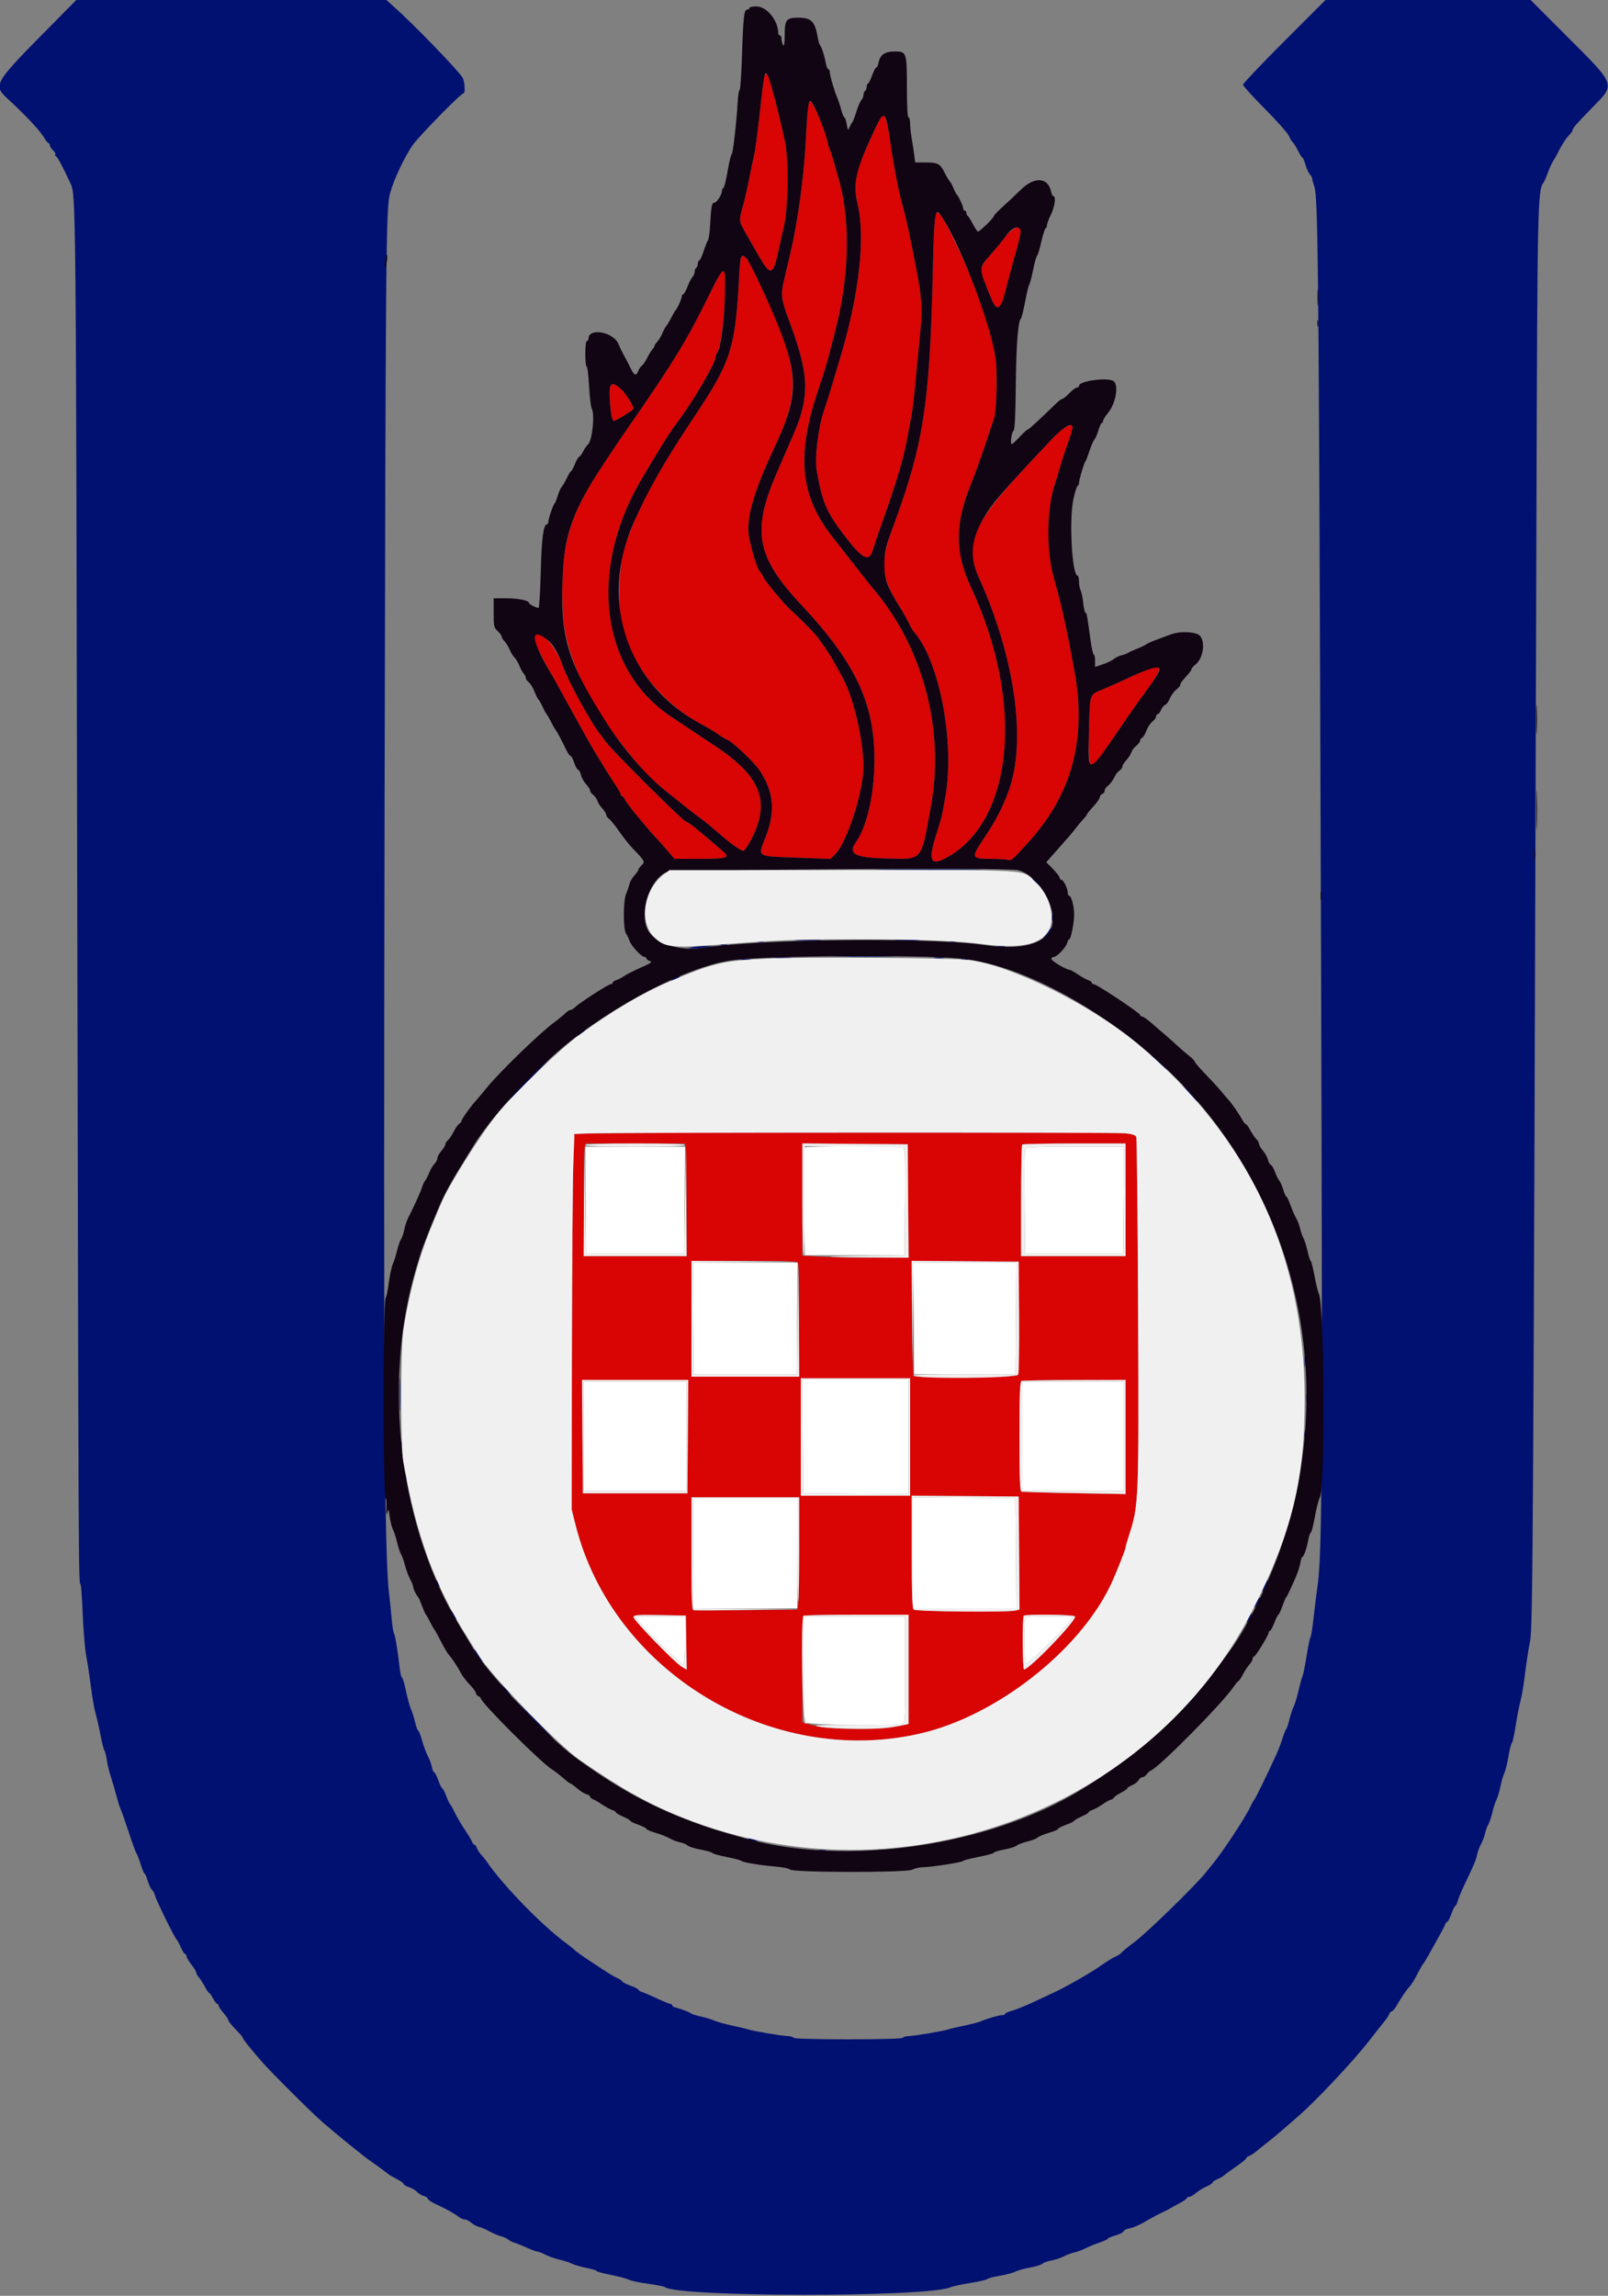
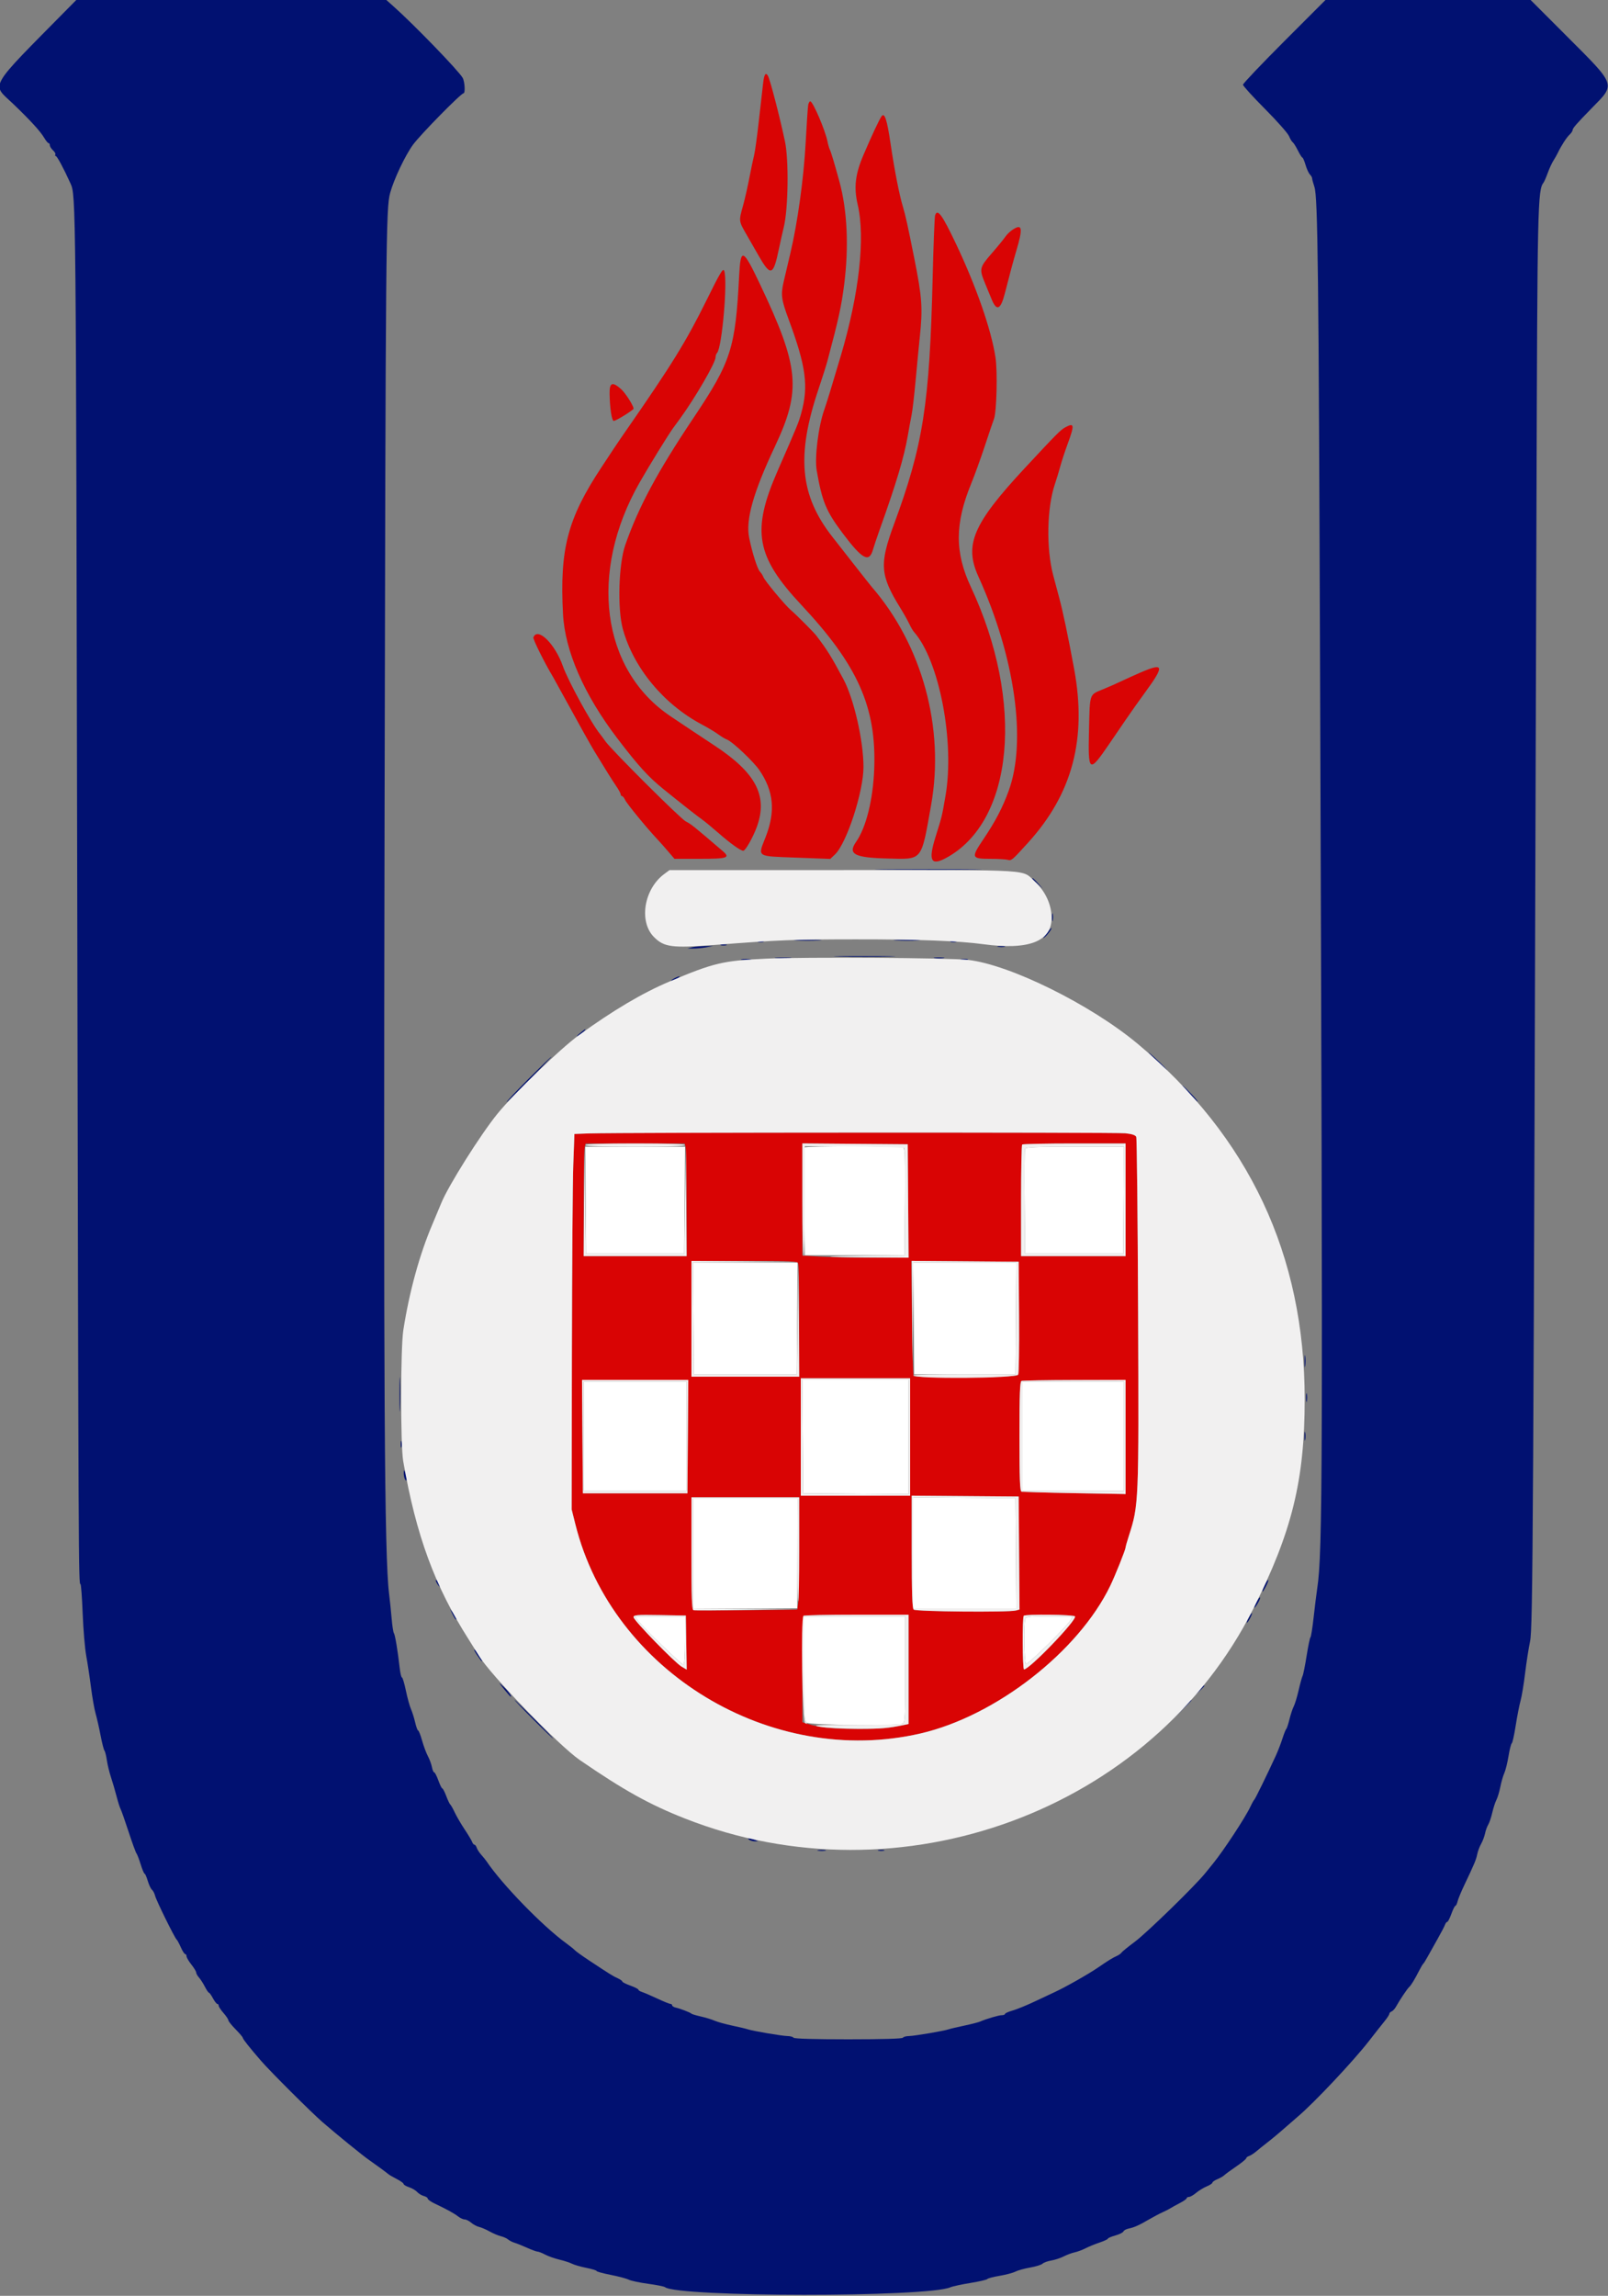
<svg xmlns="http://www.w3.org/2000/svg" id="svg" version="1.1" width="400" height="571" viewBox="0, 0, 400,571">
  <rect x="0" y="0" width="400" height="571" fill="#808080" stroke="none" />
  <g id="svgg">
    <path id="path0" d="M189.854 20.500 C 189.712 21.655,189.237 25.840,188.798 29.800 C 188.359 33.760,187.815 37.720,187.590 38.600 C 187.364 39.480,186.836 42.000,186.417 44.200 C 185.997 46.400,185.281 49.538,184.827 51.173 C 183.743 55.071,183.719 54.903,185.850 58.600 C 186.864 60.360,188.051 62.430,188.486 63.200 C 191.725 68.921,192.339 68.757,193.786 61.779 C 194.103 60.251,194.646 57.830,194.991 56.400 C 196.083 51.881,196.242 39.805,195.269 35.200 C 193.940 28.905,191.534 19.664,190.998 18.797 C 190.469 17.941,190.100 18.490,189.854 20.500 M201.043 26.100 C 200.948 26.595,200.667 30.780,200.418 35.400 C 199.937 44.326,198.414 55.352,196.604 63.000 C 196.031 65.420,195.290 68.570,194.958 70.000 C 194.191 73.294,194.344 74.477,196.169 79.400 C 200.518 91.128,201.177 96.043,199.305 102.800 C 198.668 105.100,198.361 105.848,193.421 117.146 C 186.906 132.043,188.031 138.369,199.341 150.454 C 213.405 165.481,218.030 175.877,217.469 191.200 C 217.191 198.822,215.457 205.814,212.961 209.377 C 210.828 212.423,212.531 213.323,220.800 213.522 C 229.612 213.733,229.099 214.365,231.624 200.200 C 235.028 181.099,229.423 160.498,216.879 146.002 C 216.593 145.671,214.793 143.398,212.879 140.952 C 210.966 138.505,208.358 135.175,207.084 133.552 C 198.968 123.209,198.038 113.324,203.621 96.742 C 204.536 94.024,205.525 90.900,205.819 89.800 C 208.621 79.304,209.308 76.166,210.001 70.693 C 211.182 61.368,210.765 52.336,208.822 45.200 C 207.648 40.885,206.724 37.803,206.438 37.239 C 206.259 36.888,206.001 36.009,205.864 35.286 C 205.337 32.507,202.213 25.200,201.552 25.200 C 201.367 25.200,201.138 25.605,201.043 26.100 M219.331 28.871 C 218.798 29.548,216.940 33.509,214.767 38.600 C 212.732 43.370,212.362 46.623,213.365 50.925 C 215.279 59.135,213.723 73.084,209.184 88.400 C 206.905 96.094,205.592 100.375,205.059 101.861 C 203.586 105.964,202.603 113.801,203.158 117.000 C 204.507 124.761,205.483 127.119,209.639 132.651 C 214.458 139.065,216.182 140.019,217.126 136.797 C 217.416 135.808,218.169 133.560,218.799 131.800 C 222.975 120.142,224.895 113.725,225.827 108.315 C 226.140 106.492,226.569 104.163,226.779 103.140 C 226.989 102.117,227.446 98.159,227.794 94.345 C 228.142 90.531,228.597 85.788,228.806 83.805 C 229.564 76.618,229.380 74.008,227.424 64.200 C 225.809 56.100,225.231 53.480,224.599 51.400 C 223.718 48.501,222.489 42.224,221.545 35.801 C 220.671 29.855,220.060 27.943,219.331 28.871 M232.609 53.573 C 232.474 53.998,232.202 60.973,232.005 69.073 C 231.240 100.540,229.638 110.748,222.384 130.400 C 218.718 140.328,218.925 143.060,223.958 151.200 C 224.842 152.630,225.850 154.423,226.198 155.185 C 226.546 155.947,227.075 156.847,227.373 157.185 C 233.669 164.311,237.540 184.529,235.189 198.000 C 234.275 203.237,234.355 202.906,232.744 208.068 C 230.882 214.032,231.535 215.416,235.271 213.423 C 252.197 204.392,254.949 174.682,241.516 146.000 C 237.475 137.371,237.504 130.222,241.622 120.200 C 242.435 118.220,243.933 114.080,244.951 111.000 C 245.969 107.920,247.005 104.860,247.253 104.200 C 247.927 102.403,248.171 92.403,247.626 88.850 C 246.570 81.957,242.856 71.281,237.828 60.684 C 234.361 53.378,233.181 51.770,232.609 53.573 M251.864 57.154 C 251.239 57.567,250.429 58.355,250.064 58.908 C 249.699 59.460,248.185 61.309,246.700 63.017 C 243.637 66.539,243.561 66.882,245.040 70.474 C 245.613 71.863,246.360 73.676,246.702 74.502 C 247.937 77.488,248.939 77.009,249.967 72.942 C 251.008 68.827,252.103 64.754,252.803 62.400 C 254.512 56.648,254.313 55.539,251.864 57.154 M183.872 68.500 C 182.940 86.652,181.897 89.911,172.557 103.871 C 163.477 117.442,158.838 126.083,155.523 135.600 C 153.884 140.307,153.564 151.412,154.924 156.400 C 157.559 166.063,165.067 175.143,174.600 180.195 C 176.140 181.012,177.973 182.111,178.673 182.639 C 179.373 183.167,180.363 183.758,180.873 183.952 C 182.190 184.453,187.406 189.374,188.862 191.490 C 192.483 196.754,192.959 201.795,190.440 208.220 C 188.474 213.235,188.007 212.924,198.079 213.304 L 206.532 213.623 207.703 212.512 C 210.616 209.747,214.808 196.880,214.797 190.737 C 214.785 184.169,212.403 173.767,209.798 168.905 C 206.711 163.144,205.826 161.723,203.050 158.067 C 202.422 157.240,197.961 152.772,196.777 151.785 C 195.374 150.615,190.255 144.473,189.904 143.539 C 189.741 143.105,189.355 142.498,189.047 142.190 C 188.420 141.563,187.111 137.457,186.361 133.763 C 185.452 129.287,187.373 122.479,192.785 111.000 C 199.382 97.005,198.851 91.313,189.018 70.611 C 184.818 61.769,184.230 61.528,183.872 68.500 M175.722 74.736 C 170.709 84.894,167.096 90.745,155.800 107.001 C 154.700 108.584,153.278 110.671,152.641 111.639 C 152.003 112.608,150.655 114.650,149.645 116.179 C 141.179 128.983,139.202 136.513,140.052 152.716 C 140.532 161.877,145.266 172.734,153.492 183.543 C 158.714 190.403,161.247 193.197,165.000 196.233 C 169.541 199.907,173.477 203.002,174.625 203.800 C 175.257 204.240,177.149 205.801,178.828 207.270 C 181.715 209.794,184.239 211.595,184.895 211.599 C 185.425 211.601,187.320 208.257,188.270 205.641 C 191.053 197.983,188.082 192.249,177.831 185.487 C 173.739 182.788,171.842 181.526,166.795 178.141 C 149.577 166.596,146.369 142.331,159.108 120.003 C 161.549 115.726,166.274 108.058,167.490 106.400 C 168.216 105.410,168.943 104.418,169.105 104.196 C 172.947 98.928,178.000 90.215,178.000 88.858 C 178.000 88.474,178.166 87.989,178.369 87.780 C 179.604 86.508,181.063 69.673,180.141 67.336 C 179.856 66.613,179.133 67.823,175.722 74.736 M151.640 97.900 C 151.700 101.442,152.153 104.521,152.637 104.681 C 152.969 104.790,156.344 102.780,157.559 101.750 C 157.921 101.443,155.704 97.848,154.486 96.766 C 152.330 94.852,151.592 95.146,151.640 97.900 M265.000 106.281 C 263.825 106.916,262.894 107.853,254.925 116.421 C 242.023 130.294,239.797 135.498,243.388 143.400 C 252.458 163.363,255.423 184.233,250.946 196.600 C 249.406 200.853,247.672 204.188,244.709 208.597 C 241.486 213.392,241.562 213.597,246.576 213.605 C 248.349 213.608,250.203 213.719,250.695 213.851 C 251.619 214.098,251.740 213.996,255.778 209.541 C 266.777 197.408,270.395 183.745,267.202 166.400 C 265.677 158.118,264.417 152.137,263.411 148.400 C 262.848 146.310,262.200 143.883,261.971 143.007 C 260.228 136.345,260.420 126.297,262.403 120.431 C 262.818 119.204,263.423 117.210,263.748 116.000 C 264.073 114.790,264.892 112.294,265.569 110.454 C 267.338 105.645,267.258 105.060,265.000 106.281 M132.682 158.530 C 132.522 158.948,135.493 164.924,137.590 168.400 C 137.789 168.730,139.378 171.610,141.121 174.800 C 144.129 180.305,146.923 185.302,147.800 186.746 C 150.593 191.344,152.311 194.089,153.256 195.465 C 153.885 196.381,154.400 197.326,154.400 197.565 C 154.400 197.804,154.551 198.000,154.736 198.000 C 154.920 198.000,155.270 198.436,155.513 198.969 C 155.931 199.887,160.948 206.010,163.441 208.646 C 164.078 209.319,165.314 210.710,166.187 211.735 L 167.774 213.600 174.064 213.600 C 181.026 213.600,181.744 213.350,179.733 211.629 C 172.349 205.310,171.996 205.027,170.562 204.278 C 169.239 203.587,152.130 186.534,150.619 184.400 C 150.074 183.630,149.478 182.820,149.294 182.600 C 147.205 180.099,141.309 169.343,140.022 165.687 C 138.055 160.092,133.709 155.855,132.682 158.530 M283.800 167.228 C 282.260 167.890,280.100 168.865,279.000 169.394 C 277.900 169.924,275.790 170.855,274.310 171.463 C 270.936 172.850,271.113 172.319,270.892 181.733 C 270.645 192.233,270.896 192.392,275.982 184.948 C 277.165 183.217,279.054 180.450,280.179 178.800 C 281.305 177.150,283.410 174.180,284.857 172.200 C 289.729 165.535,289.562 164.751,283.800 167.228 M146.543 281.897 L 142.886 282.029 142.608 289.714 C 142.456 293.941,142.301 314.950,142.265 336.400 L 142.200 375.400 143.152 379.200 C 152.324 415.810,191.864 439.728,229.000 431.129 C 247.709 426.798,268.259 410.801,276.185 394.400 C 277.410 391.867,280.000 385.389,280.000 384.861 C 280.000 384.665,280.369 383.356,280.821 381.952 C 283.282 374.295,283.297 373.939,283.111 326.602 C 283.017 302.841,282.809 283.110,282.648 282.755 C 282.448 282.311,281.595 282.030,279.920 281.855 C 277.514 281.603,153.625 281.643,146.543 281.897 M170.548 285.300 C 170.681 285.795,170.792 292.095,170.795 299.300 L 170.800 312.400 158.000 312.400 L 145.200 312.400 145.205 299.300 C 145.208 292.095,145.319 285.795,145.452 285.300 L 145.693 284.400 158.000 284.400 L 170.307 284.400 170.548 285.300 M225.905 298.700 L 226.010 312.800 217.067 312.800 C 212.149 312.800,206.206 312.683,203.862 312.539 L 199.600 312.278 199.600 298.334 L 199.600 284.389 212.700 284.495 L 225.800 284.600 225.905 298.700 M280.000 298.400 L 280.000 312.400 267.000 312.400 L 254.000 312.400 254.000 298.667 C 254.000 291.113,254.120 284.813,254.267 284.667 C 254.413 284.520,260.263 284.400,267.267 284.400 L 280.000 284.400 280.000 298.400 M198.557 314.233 C 198.691 314.581,198.800 321.061,198.800 328.633 L 198.800 342.400 185.400 342.400 L 172.000 342.400 172.000 328.000 L 172.000 313.600 185.157 313.600 C 196.786 313.600,198.343 313.674,198.557 314.233 M253.497 327.600 C 253.555 335.905,253.441 341.639,253.210 342.000 C 252.811 342.623,227.874 342.807,227.258 342.191 C 227.116 342.049,226.936 335.556,226.858 327.761 L 226.716 313.589 240.058 313.695 L 253.400 313.800 253.497 327.600 M226.400 357.400 L 226.400 372.000 212.800 372.000 L 199.200 372.000 199.200 357.400 L 199.200 342.800 212.800 342.800 L 226.400 342.800 226.400 357.400 M171.105 357.300 L 171.000 371.400 158.000 371.400 L 145.000 371.400 144.895 357.300 L 144.790 343.200 158.000 343.200 L 171.210 343.200 171.105 357.300 M280.000 357.392 L 280.000 371.585 267.300 371.359 C 260.315 371.235,254.375 371.064,254.100 370.979 C 253.713 370.860,253.600 367.760,253.600 357.246 C 253.600 346.757,253.714 343.621,254.100 343.465 C 254.375 343.354,260.315 343.249,267.300 343.232 L 280.000 343.200 280.000 357.392 M253.505 386.252 L 253.610 400.304 252.705 400.547 C 250.883 401.035,227.789 400.829,227.280 400.320 C 226.925 399.965,226.800 396.212,226.800 385.915 L 226.800 371.989 240.100 372.095 L 253.400 372.200 253.505 386.252 M198.796 384.900 C 198.793 391.775,198.682 398.060,198.549 398.866 L 198.306 400.332 185.653 400.477 C 178.694 400.556,172.775 400.552,172.500 400.468 C 172.112 400.349,172.000 397.175,172.000 386.357 L 172.000 372.400 185.400 372.400 L 198.800 372.400 198.796 384.900 M170.710 408.528 L 170.820 415.257 169.577 414.528 C 167.843 413.512,157.600 402.975,157.600 402.208 C 157.600 401.659,158.413 401.594,164.100 401.690 L 170.600 401.800 170.710 408.528 M226.000 415.192 L 226.000 428.785 225.100 428.974 C 220.984 429.839,219.157 430.000,213.454 430.000 C 207.252 430.000,203.768 429.653,200.900 428.748 L 199.600 428.338 199.600 415.236 C 199.600 408.029,199.720 402.013,199.867 401.867 C 200.013 401.720,205.953 401.600,213.067 401.600 L 226.000 401.600 226.000 415.192 M267.410 402.017 C 267.945 402.882,256.098 415.200,254.732 415.200 C 254.340 415.200,254.277 402.257,254.667 401.867 C 255.119 401.415,267.126 401.556,267.410 402.017 " stroke="none" fill="#d90404" fill-rule="evenodd" />
    <path id="path1" d="M200.143 285.403 C 200.058 285.625,200.036 291.745,200.094 299.003 L 200.200 312.200 212.600 312.200 L 225.000 312.200 225.105 298.890 C 225.188 288.448,225.102 285.541,224.705 285.405 C 223.568 285.013,200.293 285.011,200.143 285.403 M145.695 298.500 L 145.800 311.800 158.000 311.800 L 170.200 311.800 170.305 298.500 L 170.411 285.200 158.000 285.200 L 145.589 285.200 145.695 298.500 M254.982 285.703 C 254.875 285.980,254.836 291.965,254.894 299.003 L 255.000 311.800 267.200 311.800 L 279.400 311.800 279.505 298.500 L 279.611 285.200 267.393 285.200 C 257.943 285.200,255.131 285.314,254.982 285.703 M172.495 327.900 L 172.600 341.800 185.400 341.800 L 198.200 341.800 198.305 327.900 L 198.410 314.000 185.400 314.000 L 172.390 314.000 172.495 327.900 M227.295 327.900 L 227.400 341.800 240.000 341.800 L 252.600 341.800 252.705 327.900 L 252.810 314.000 240.000 314.000 L 227.190 314.000 227.295 327.900 M199.695 357.300 L 199.800 371.400 212.900 371.505 L 226.000 371.611 226.000 357.405 L 226.000 343.200 212.795 343.200 L 199.590 343.200 199.695 357.300 M145.200 357.200 L 145.200 370.800 158.000 370.800 L 170.800 370.800 170.800 357.200 L 170.800 343.600 158.000 343.600 L 145.200 343.600 145.200 357.200 M254.400 357.200 L 254.400 370.800 267.000 370.800 L 279.600 370.800 279.600 357.200 L 279.600 343.600 267.000 343.600 L 254.400 343.600 254.400 357.200 M227.200 386.194 L 227.200 400.000 240.005 400.000 L 252.811 400.000 252.705 386.300 L 252.600 372.600 239.900 372.494 L 227.200 372.389 227.200 386.194 M172.400 386.400 L 172.400 400.000 185.365 400.000 L 198.329 400.000 198.374 386.400 L 198.419 372.800 185.409 372.800 L 172.400 372.800 172.400 386.400 M158.730 403.102 C 159.833 404.650,169.493 414.000,169.991 414.000 C 170.252 414.000,170.400 411.826,170.400 408.000 L 170.400 402.000 164.173 402.000 L 157.946 402.000 158.730 403.102 M200.000 414.951 C 200.000 426.508,200.071 427.961,200.661 428.451 C 201.383 429.050,223.098 429.288,224.500 428.713 C 225.147 428.447,225.200 427.420,225.200 415.213 L 225.200 402.000 212.600 402.000 L 200.000 402.000 200.000 414.951 M255.043 402.633 C 254.612 403.756,254.770 413.534,255.223 413.814 C 255.673 414.092,265.539 404.409,266.349 402.894 L 266.828 402.000 261.057 402.000 C 256.163 402.000,255.249 402.096,255.043 402.633 " stroke="none" fill="#ffffff" fill-rule="evenodd" />
    <path id="path2" d="M17.101 1.900 C -3.342 22.633,-2.176 20.609,3.300 25.860 C 7.576 29.961,10.062 32.682,11.011 34.300 C 11.430 35.015,11.914 35.600,12.086 35.600 C 12.259 35.600,12.400 35.842,12.400 36.138 C 12.400 36.434,12.756 36.998,13.191 37.391 C 13.625 37.785,13.885 38.263,13.767 38.453 C 13.649 38.644,13.698 38.802,13.876 38.803 C 14.190 38.807,15.856 41.912,17.524 45.600 C 18.901 48.644,18.894 47.972,19.215 222.600 C 19.525 391.343,19.537 394.000,20.024 394.000 C 20.163 394.000,20.406 397.285,20.565 401.300 C 20.723 405.315,21.121 410.040,21.448 411.800 C 21.776 413.560,22.306 417.070,22.627 419.600 C 22.948 422.130,23.470 425.100,23.788 426.200 C 24.105 427.300,24.657 429.729,25.014 431.597 C 25.372 433.466,25.807 435.176,25.981 435.397 C 26.156 435.619,26.427 436.700,26.584 437.800 C 26.741 438.900,27.199 440.790,27.601 442.000 C 28.004 443.210,28.628 445.343,28.988 446.739 C 29.348 448.136,29.804 449.576,30.001 449.939 C 30.198 450.303,31.090 452.832,31.982 455.561 C 32.874 458.290,33.758 460.720,33.947 460.961 C 34.135 461.202,34.609 462.435,35.000 463.700 C 35.390 464.965,35.826 466.000,35.967 466.000 C 36.109 466.000,36.462 466.803,36.752 467.784 C 37.042 468.765,37.513 469.762,37.800 470.000 C 38.087 470.238,38.440 470.920,38.586 471.516 C 38.871 472.685,43.492 482.065,43.946 482.398 C 44.098 482.509,44.559 483.365,44.972 484.300 C 45.384 485.235,45.874 486.000,46.061 486.000 C 46.247 486.000,46.400 486.245,46.400 486.545 C 46.400 486.845,46.940 487.769,47.600 488.600 C 48.260 489.431,48.800 490.321,48.800 490.580 C 48.800 490.838,49.115 491.403,49.500 491.835 C 49.885 492.268,50.543 493.292,50.963 494.111 C 51.383 494.930,51.837 495.600,51.972 495.600 C 52.107 495.600,52.557 496.230,52.972 497.000 C 53.387 497.770,53.878 498.400,54.063 498.400 C 54.248 498.400,54.400 498.601,54.400 498.847 C 54.400 499.093,54.940 499.909,55.600 500.661 C 56.260 501.413,56.800 502.220,56.800 502.454 C 56.800 502.688,57.610 503.702,58.600 504.706 C 59.590 505.710,60.400 506.665,60.400 506.828 C 60.400 507.135,62.035 509.198,64.924 512.536 C 67.244 515.216,77.426 525.371,80.229 527.800 C 83.819 530.911,90.194 536.094,91.790 537.200 C 93.407 538.321,95.969 540.199,96.644 540.758 C 96.888 540.961,97.833 541.506,98.744 541.971 C 99.655 542.436,100.400 542.979,100.400 543.177 C 100.400 543.376,101.008 543.739,101.752 543.984 C 102.495 544.229,103.408 544.767,103.781 545.179 C 104.154 545.591,104.896 546.038,105.429 546.172 C 105.963 546.306,106.400 546.598,106.400 546.822 C 106.400 547.045,107.165 547.590,108.100 548.033 C 111.122 549.463,112.979 550.483,113.954 551.250 C 114.479 551.662,115.216 552.000,115.593 552.000 C 115.969 552.000,116.698 552.365,117.213 552.811 C 117.727 553.257,118.609 553.728,119.174 553.858 C 119.738 553.988,120.920 554.498,121.800 554.991 C 122.680 555.483,123.940 556.016,124.600 556.175 C 125.260 556.333,126.070 556.697,126.400 556.984 C 126.730 557.271,127.450 557.638,128.000 557.800 C 128.550 557.961,129.950 558.523,131.112 559.047 C 132.273 559.571,133.446 560.000,133.718 560.000 C 133.990 560.000,134.839 560.333,135.606 560.741 C 136.373 561.149,137.971 561.713,139.158 561.995 C 140.345 562.277,141.760 562.738,142.302 563.019 C 142.844 563.300,144.438 563.759,145.844 564.039 C 147.250 564.318,148.400 564.671,148.400 564.822 C 148.400 564.974,149.975 565.407,151.900 565.784 C 153.825 566.162,155.850 566.699,156.400 566.978 C 156.950 567.258,159.110 567.718,161.200 568.001 C 163.290 568.284,165.186 568.660,165.414 568.835 C 168.667 571.347,230.652 571.386,236.400 568.879 C 236.950 568.640,239.196 568.153,241.391 567.798 C 243.587 567.442,245.477 567.005,245.591 566.826 C 245.706 566.646,247.078 566.285,248.639 566.024 C 250.201 565.762,251.971 565.292,252.574 564.980 C 253.177 564.667,254.831 564.209,256.250 563.962 C 257.669 563.715,259.059 563.284,259.338 563.004 C 259.618 562.725,260.591 562.371,261.500 562.217 C 262.409 562.063,263.811 561.602,264.616 561.192 C 265.420 560.782,266.646 560.326,267.339 560.180 C 268.033 560.033,269.230 559.587,270.000 559.189 C 270.770 558.791,272.345 558.145,273.500 557.754 C 274.655 557.362,275.600 556.921,275.600 556.773 C 275.600 556.625,276.426 556.273,277.436 555.990 C 278.446 555.707,279.358 555.254,279.462 554.983 C 279.566 554.712,280.135 554.393,280.726 554.274 C 282.117 553.995,283.338 553.450,285.800 552.012 C 286.900 551.369,288.430 550.559,289.200 550.212 C 289.970 549.865,290.870 549.404,291.200 549.188 C 291.530 548.972,292.565 548.401,293.500 547.918 C 294.435 547.436,295.200 546.896,295.200 546.720 C 295.200 546.544,295.456 546.400,295.769 546.400 C 296.082 546.400,296.876 545.948,297.534 545.395 C 298.191 544.842,299.375 544.119,300.164 543.789 C 300.954 543.459,301.600 543.034,301.600 542.843 C 301.600 542.653,302.155 542.267,302.834 541.986 C 303.513 541.705,304.278 541.265,304.534 541.009 C 304.791 540.752,306.125 539.775,307.500 538.836 C 308.875 537.898,310.000 536.978,310.000 536.792 C 310.000 536.606,310.315 536.353,310.700 536.229 C 311.085 536.106,311.881 535.599,312.470 535.102 C 313.058 534.606,314.118 533.750,314.826 533.200 C 316.599 531.822,317.867 530.764,320.178 528.736 C 321.265 527.781,322.435 526.764,322.778 526.476 C 326.834 523.064,336.619 512.674,340.555 507.600 C 342.005 505.730,343.734 503.537,344.396 502.727 C 345.058 501.917,345.600 501.081,345.600 500.870 C 345.600 500.658,345.855 500.388,346.166 500.268 C 346.477 500.149,346.972 499.615,347.266 499.081 C 348.161 497.455,350.060 494.624,350.543 494.193 C 351.029 493.761,351.921 492.290,353.087 490.000 C 353.479 489.230,353.911 488.510,354.046 488.400 C 354.182 488.290,354.686 487.480,355.167 486.600 C 355.648 485.720,356.756 483.740,357.629 482.200 C 358.502 480.660,359.324 479.085,359.455 478.700 C 359.586 478.315,359.834 478.000,360.006 478.000 C 360.179 478.000,360.643 477.100,361.039 476.000 C 361.434 474.900,361.883 474.000,362.036 474.000 C 362.188 474.000,362.434 473.505,362.581 472.900 C 362.728 472.295,363.448 470.540,364.181 469.000 C 366.764 463.573,367.186 462.568,367.461 461.197 C 367.613 460.436,368.049 459.270,368.430 458.606 C 368.811 457.943,369.254 456.773,369.414 456.006 C 369.574 455.239,369.931 454.249,370.207 453.806 C 370.484 453.363,370.934 452.029,371.209 450.842 C 371.483 449.655,371.949 448.218,372.245 447.648 C 372.540 447.079,372.978 445.620,373.218 444.406 C 373.458 443.193,373.905 441.648,374.212 440.973 C 374.518 440.298,374.986 438.408,375.251 436.773 C 375.517 435.138,375.881 433.701,376.061 433.580 C 376.241 433.459,376.680 431.479,377.038 429.180 C 377.395 426.881,377.938 424.100,378.243 423.000 C 378.548 421.900,379.057 418.840,379.373 416.200 C 379.690 413.560,380.249 409.960,380.615 408.200 C 381.314 404.835,381.436 383.241,382.209 125.600 C 382.434 50.497,382.504 47.301,383.975 45.404 C 384.147 45.182,384.615 44.100,385.015 43.000 C 385.416 41.900,386.035 40.550,386.391 40.000 C 386.747 39.450,387.257 38.550,387.523 38.000 C 388.411 36.164,389.676 34.207,390.442 33.484 C 390.859 33.091,391.200 32.580,391.200 32.348 C 391.200 31.880,392.173 30.767,396.000 26.857 C 401.941 20.786,402.173 21.440,389.642 8.896 L 380.756 -0.000 355.238 0.000 L 329.720 0.000 319.460 10.268 C 313.817 15.916,309.200 20.775,309.200 21.067 C 309.200 21.358,311.653 24.062,314.652 27.074 C 317.651 30.087,320.348 33.135,320.646 33.848 C 320.944 34.562,321.360 35.252,321.570 35.382 C 321.781 35.512,322.355 36.424,322.847 37.409 C 323.339 38.394,323.851 39.200,323.984 39.200 C 324.117 39.200,324.467 40.020,324.763 41.022 C 325.059 42.024,325.549 43.091,325.851 43.394 C 326.153 43.696,326.400 44.129,326.400 44.357 C 326.400 44.585,326.657 45.543,326.971 46.486 C 327.814 49.018,328.022 66.956,328.382 168.400 C 329.085 366.171,329.023 386.032,327.673 395.000 C 327.474 396.320,327.073 399.560,326.781 402.200 C 326.490 404.840,326.134 407.090,325.991 407.200 C 325.847 407.310,325.416 409.380,325.032 411.800 C 324.649 414.220,324.198 416.470,324.031 416.800 C 323.864 417.130,323.417 418.750,323.038 420.400 C 322.659 422.050,322.113 423.850,321.825 424.400 C 321.537 424.950,321.060 426.390,320.764 427.600 C 320.468 428.810,320.112 429.890,319.972 430.000 C 319.832 430.110,319.402 431.190,319.015 432.400 C 318.629 433.610,317.899 435.500,317.395 436.600 C 315.184 441.415,312.249 447.416,312.014 447.600 C 311.873 447.710,311.423 448.520,311.014 449.400 C 309.808 451.989,304.329 460.330,301.800 463.424 C 301.360 463.962,300.460 465.073,299.800 465.894 C 297.283 469.021,285.264 480.729,282.318 482.922 C 280.623 484.185,279.121 485.405,278.979 485.633 C 278.838 485.862,278.335 486.226,277.861 486.442 C 276.696 486.973,275.812 487.518,273.063 489.400 C 270.708 491.012,264.993 494.249,262.400 495.440 C 261.630 495.794,259.380 496.851,257.400 497.790 C 255.420 498.730,252.945 499.740,251.900 500.036 C 250.855 500.332,250.000 500.715,250.000 500.887 C 250.000 501.059,249.646 501.200,249.214 501.200 C 248.446 501.200,245.395 502.095,243.800 502.788 C 243.360 502.979,241.560 503.439,239.800 503.809 C 238.040 504.179,236.330 504.583,236.000 504.706 C 234.956 505.095,227.455 506.371,226.124 506.386 C 225.422 506.394,224.736 506.580,224.600 506.800 C 224.443 507.054,219.470 507.200,211.000 507.200 C 202.530 507.200,197.557 507.054,197.400 506.800 C 197.264 506.580,196.578 506.394,195.876 506.386 C 194.545 506.371,187.044 505.095,186.000 504.706 C 185.670 504.583,183.960 504.177,182.200 503.803 C 180.440 503.429,178.437 502.872,177.748 502.565 C 177.060 502.259,175.530 501.790,174.348 501.524 C 173.167 501.258,172.110 500.941,172.000 500.820 C 171.743 500.537,169.267 499.580,168.100 499.313 C 167.605 499.199,167.200 498.948,167.200 498.753 C 167.200 498.559,167.012 498.400,166.782 498.400 C 166.551 498.400,165.066 497.795,163.482 497.055 C 161.897 496.315,160.195 495.583,159.700 495.428 C 159.205 495.273,158.800 495.014,158.800 494.852 C 158.800 494.690,157.900 494.234,156.800 493.839 C 155.700 493.443,154.800 492.987,154.800 492.824 C 154.800 492.661,154.305 492.307,153.700 492.037 C 152.530 491.515,151.663 490.976,146.600 487.624 C 144.840 486.459,143.220 485.298,143.000 485.044 C 142.780 484.790,141.815 484.013,140.856 483.317 C 134.968 479.043,124.881 468.664,121.000 462.885 C 120.780 462.558,120.201 461.844,119.713 461.300 C 119.225 460.756,118.718 459.971,118.586 459.555 C 118.454 459.140,118.199 458.800,118.020 458.800 C 117.840 458.800,117.581 458.485,117.443 458.100 C 117.305 457.715,116.470 456.320,115.588 455.000 C 114.705 453.680,113.601 451.790,113.135 450.800 C 112.668 449.810,112.160 448.910,112.007 448.800 C 111.853 448.690,111.404 447.745,111.009 446.700 C 110.614 445.655,110.171 444.800,110.025 444.800 C 109.878 444.800,109.434 443.900,109.039 442.800 C 108.643 441.700,108.178 440.800,108.004 440.800 C 107.831 440.800,107.579 440.212,107.444 439.493 C 107.309 438.774,106.859 437.552,106.444 436.777 C 106.028 436.002,105.375 434.250,104.992 432.884 C 104.608 431.518,104.169 430.400,104.016 430.400 C 103.863 430.400,103.525 429.478,103.265 428.352 C 103.005 427.225,102.537 425.740,102.227 425.052 C 101.916 424.363,101.351 422.315,100.973 420.500 C 100.594 418.685,100.151 417.200,99.988 417.200 C 99.825 417.200,99.575 416.165,99.432 414.900 C 98.939 410.544,98.285 406.599,97.991 406.200 C 97.829 405.980,97.576 404.360,97.430 402.600 C 97.283 400.840,96.994 398.050,96.786 396.400 C 95.624 387.162,95.388 346.296,95.664 202.000 C 95.935 59.736,96.006 51.758,97.046 48.000 C 98.003 44.539,100.773 38.697,102.734 36.000 C 104.548 33.505,114.653 23.216,115.300 23.205 C 115.780 23.197,115.618 20.281,115.086 19.354 C 114.043 17.538,102.819 5.953,97.752 1.461 L 96.103 0.000 57.539 -0.000 L 18.974 -0.000 17.101 1.900 M220.072 216.300 C 225.941 216.362,235.661 216.362,241.672 216.300 C 247.682 216.238,242.880 216.187,231.000 216.186 C 219.120 216.186,214.202 216.237,220.072 216.300 M256.800 218.525 C 256.800 218.594,257.385 219.179,258.100 219.825 L 259.400 221.000 258.225 219.700 C 257.130 218.488,256.800 218.216,256.800 218.525 M261.701 228.200 C 261.705 229.080,261.787 229.393,261.883 228.895 C 261.979 228.398,261.975 227.678,261.875 227.295 C 261.775 226.913,261.696 227.320,261.701 228.200 M260.226 232.300 C 259.362 233.405,259.293 233.590,259.963 233.004 C 260.765 232.304,261.823 230.800,261.514 230.800 C 261.451 230.800,260.872 231.475,260.226 232.300 M198.082 233.896 C 199.558 233.973,202.078 233.973,203.682 233.897 C 205.287 233.821,204.080 233.758,201.000 233.758 C 197.920 233.757,196.607 233.819,198.082 233.896 M222.900 233.897 C 224.385 233.974,226.815 233.974,228.300 233.897 C 229.785 233.820,228.570 233.757,225.600 233.757 C 222.630 233.757,221.415 233.820,222.900 233.897 M188.500 234.276 C 188.885 234.376,189.515 234.376,189.900 234.276 C 190.285 234.175,189.970 234.093,189.200 234.093 C 188.430 234.093,188.115 234.175,188.500 234.276 M236.500 234.276 C 236.885 234.376,237.515 234.376,237.900 234.276 C 238.285 234.175,237.970 234.093,237.200 234.093 C 236.430 234.093,236.115 234.175,236.500 234.276 M179.300 235.076 C 179.685 235.176,180.315 235.176,180.700 235.076 C 181.085 234.975,180.770 234.893,180.000 234.893 C 179.230 234.893,178.915 234.975,179.300 235.076 M172.200 235.600 L 171.000 235.905 172.400 235.923 C 173.170 235.933,174.610 235.797,175.600 235.620 L 177.400 235.300 175.400 235.297 C 174.300 235.296,172.860 235.432,172.200 235.600 M248.305 235.483 C 248.802 235.579,249.522 235.575,249.905 235.475 C 250.287 235.375,249.880 235.296,249.000 235.301 C 248.120 235.305,247.807 235.387,248.305 235.483 M208.925 237.899 C 212.404 237.966,217.984 237.966,221.325 237.899 C 224.666 237.832,221.820 237.778,215.000 237.778 C 208.180 237.778,205.446 237.833,208.925 237.899 M193.100 238.293 C 194.035 238.377,195.565 238.377,196.500 238.293 C 197.435 238.209,196.670 238.140,194.800 238.140 C 192.930 238.140,192.165 238.209,193.100 238.293 M232.500 238.287 C 233.105 238.378,234.095 238.378,234.700 238.287 C 235.305 238.195,234.810 238.120,233.600 238.120 C 232.390 238.120,231.895 238.195,232.500 238.287 M184.500 238.687 C 185.105 238.778,186.095 238.778,186.700 238.687 C 187.305 238.595,186.810 238.520,185.600 238.520 C 184.390 238.520,183.895 238.595,184.500 238.687 M239.105 238.683 C 239.602 238.779,240.322 238.775,240.705 238.675 C 241.087 238.575,240.680 238.496,239.800 238.501 C 238.920 238.505,238.607 238.587,239.105 238.683 M167.600 243.400 C 167.050 243.714,166.780 243.972,167.000 243.972 C 167.220 243.972,167.850 243.714,168.400 243.400 C 168.950 243.086,169.220 242.828,169.000 242.828 C 168.780 242.828,168.150 243.086,167.600 243.400 M144.200 257.023 C 143.454 257.656,143.315 257.891,143.833 257.643 C 144.576 257.287,145.925 255.997,145.549 256.002 C 145.467 256.003,144.860 256.463,144.200 257.023 M287.588 263.718 C 289.012 265.193,290.237 266.400,290.311 266.400 C 290.666 266.400,289.181 264.781,287.200 263.006 C 285.073 261.101,285.086 261.124,287.588 263.718 M131.414 268.386 C 128.348 271.458,125.920 274.027,126.019 274.095 C 126.119 274.163,128.708 271.649,131.773 268.509 C 134.837 265.369,137.265 262.800,137.167 262.800 C 137.069 262.800,134.480 265.314,131.414 268.386 M295.586 271.741 C 296.789 272.983,297.845 274.000,297.933 274.000 C 298.234 274.000,295.050 270.601,294.224 270.041 C 293.771 269.733,294.384 270.498,295.586 271.741 M324.524 338.600 C 324.526 339.920,324.601 340.412,324.690 339.693 C 324.779 338.974,324.777 337.894,324.686 337.293 C 324.595 336.692,324.522 337.280,324.524 338.600 M99.365 346.800 C 99.365 350.650,99.425 352.225,99.498 350.300 C 99.571 348.375,99.571 345.225,99.498 343.300 C 99.425 341.375,99.365 342.950,99.365 346.800 M324.909 347.600 C 324.909 348.590,324.987 348.995,325.082 348.500 C 325.178 348.005,325.178 347.195,325.082 346.700 C 324.987 346.205,324.909 346.610,324.909 347.600 M324.509 357.200 C 324.509 358.190,324.587 358.595,324.682 358.100 C 324.778 357.605,324.778 356.795,324.682 356.300 C 324.587 355.805,324.509 356.210,324.509 357.200 M99.693 359.200 C 99.693 359.970,99.775 360.285,99.876 359.900 C 99.976 359.515,99.976 358.885,99.876 358.500 C 99.775 358.115,99.693 358.430,99.693 359.200 M100.434 366.400 C 100.422 366.950,100.587 367.670,100.800 368.000 C 101.309 368.787,101.309 367.384,100.800 366.200 C 100.485 365.467,100.454 365.484,100.434 366.400 M108.400 393.047 C 108.400 393.267,108.664 393.796,108.987 394.224 C 109.310 394.651,109.575 394.820,109.575 394.600 C 109.575 394.380,109.310 393.851,108.987 393.424 C 108.664 392.996,108.400 392.827,108.400 393.047 M314.652 394.146 C 313.725 396.101,313.876 396.502,314.847 394.662 C 315.293 393.816,315.578 393.045,315.481 392.948 C 315.384 392.851,315.011 393.390,314.652 394.146 M312.629 398.343 C 311.725 400.093,311.856 400.441,312.823 398.855 C 313.274 398.115,313.557 397.423,313.451 397.318 C 313.345 397.212,312.976 397.673,312.629 398.343 M112.586 401.500 C 112.935 402.215,113.306 402.800,113.410 402.800 C 113.808 402.800,113.552 402.163,112.767 401.200 L 111.952 400.200 112.586 401.500 M310.600 402.400 C 310.259 403.060,310.069 403.600,310.179 403.600 C 310.289 403.600,310.659 403.060,311.000 402.400 C 311.341 401.740,311.531 401.200,311.421 401.200 C 311.311 401.200,310.941 401.740,310.600 402.400 M118.585 411.500 C 119.202 412.435,119.777 413.200,119.863 413.200 C 120.196 413.200,118.818 410.913,118.158 410.371 C 117.766 410.048,117.951 410.539,118.585 411.500 M125.376 420.100 C 126.212 421.145,126.971 422.000,127.062 422.000 C 127.457 422.000,126.363 420.503,125.162 419.400 C 123.904 418.244,123.912 418.270,125.376 420.100 M297.978 420.700 L 296.600 422.200 298.100 420.822 C 299.496 419.538,299.784 419.200,299.478 419.200 C 299.412 419.200,298.737 419.875,297.978 420.700 M132.600 427.600 C 135.233 430.240,137.477 432.400,137.587 432.400 C 137.697 432.400,135.633 430.240,133.000 427.600 C 130.367 424.960,128.123 422.800,128.013 422.800 C 127.903 422.800,129.967 424.960,132.600 427.600 M292.991 426.100 L 289.800 429.400 293.100 426.209 C 294.915 424.455,296.400 422.970,296.400 422.909 C 296.400 422.618,295.954 423.035,292.991 426.100 M286.000 432.470 C 284.468 433.888,284.286 434.139,285.400 433.297 C 286.884 432.176,288.734 430.378,288.362 430.417 C 288.273 430.427,287.210 431.351,286.000 432.470 M186.400 457.600 C 186.730 457.813,187.360 457.978,187.800 457.966 L 188.600 457.944 187.800 457.600 C 186.604 457.086,185.605 457.086,186.400 457.600 M203.500 460.282 C 203.995 460.378,204.805 460.378,205.300 460.282 C 205.795 460.187,205.390 460.109,204.400 460.109 C 203.410 460.109,203.005 460.187,203.500 460.282 M218.500 460.276 C 218.885 460.376,219.515 460.376,219.900 460.276 C 220.285 460.175,219.970 460.093,219.200 460.093 C 218.430 460.093,218.115 460.175,218.500 460.276 " stroke="none" fill="#011171" fill-rule="evenodd" />
-     <path id="path3" d="M186.400 2.000 C 186.400 2.220,186.150 2.400,185.845 2.400 C 185.087 2.400,184.883 4.263,184.564 14.100 C 184.415 18.665,184.152 22.400,183.978 22.400 C 183.803 22.400,183.585 23.795,183.492 25.500 C 183.220 30.495,182.302 38.400,181.994 38.400 C 181.838 38.400,181.387 40.290,180.991 42.600 C 180.595 44.910,180.120 46.800,179.935 46.800 C 179.751 46.800,179.600 47.087,179.600 47.438 C 179.600 48.369,178.312 50.400,177.721 50.400 C 177.079 50.400,176.890 51.352,176.667 55.706 C 176.569 57.635,176.326 59.435,176.128 59.706 C 175.930 59.978,175.431 61.235,175.019 62.500 C 174.607 63.765,174.119 64.800,173.935 64.800 C 173.751 64.800,173.600 65.149,173.600 65.576 C 173.600 66.003,173.420 66.464,173.200 66.600 C 172.980 66.736,172.800 67.184,172.800 67.595 C 172.800 68.006,172.562 68.581,172.271 68.872 C 171.980 69.163,171.416 70.255,171.017 71.300 C 170.618 72.345,170.136 73.200,169.946 73.200 C 169.756 73.200,169.600 73.442,169.600 73.739 C 169.600 74.297,168.441 76.848,168.028 77.200 C 167.898 77.310,167.434 78.117,166.996 78.994 C 166.558 79.871,166.003 80.800,165.763 81.060 C 165.522 81.319,165.079 82.132,164.777 82.866 C 164.476 83.600,163.908 84.549,163.515 84.975 C 163.122 85.402,162.800 85.884,162.800 86.047 C 162.800 86.210,162.575 86.581,162.299 86.871 C 162.024 87.162,161.439 88.120,160.999 89.000 C 160.560 89.880,159.965 90.750,159.678 90.932 C 159.391 91.115,158.990 91.700,158.788 92.232 C 158.259 93.624,157.749 93.433,156.828 91.500 C 156.383 90.565,155.699 89.243,155.309 88.563 C 154.919 87.883,154.240 86.497,153.800 85.483 C 152.513 82.517,146.400 81.469,146.400 84.214 C 146.400 84.536,146.220 84.800,146.000 84.800 C 145.767 84.800,145.600 86.133,145.600 88.000 C 145.600 89.760,145.752 91.200,145.939 91.200 C 146.125 91.200,146.394 93.370,146.536 96.022 C 146.679 98.674,146.977 101.183,147.198 101.596 C 148.028 103.148,147.317 109.726,146.223 110.600 C 145.948 110.820,145.421 111.585,145.051 112.300 C 144.682 113.015,144.241 113.600,144.072 113.600 C 143.902 113.600,143.430 114.410,143.022 115.400 C 142.613 116.390,142.172 117.202,142.040 117.205 C 141.908 117.207,141.441 117.972,141.003 118.905 C 140.564 119.837,139.984 120.833,139.714 121.118 C 139.443 121.403,139.000 122.393,138.730 123.318 C 138.460 124.243,138.116 125.090,137.967 125.200 C 137.618 125.456,136.400 129.042,136.400 129.814 C 136.400 130.136,136.250 130.400,136.067 130.400 C 135.186 130.400,134.726 133.925,134.515 142.300 C 134.391 147.195,134.143 151.200,133.964 151.200 C 133.377 151.200,131.600 150.279,131.600 149.975 C 131.600 149.350,128.953 148.800,125.940 148.800 L 122.800 148.800 122.800 152.419 C 122.800 155.766,122.875 156.108,123.800 156.965 C 124.350 157.475,124.800 158.096,124.800 158.346 C 124.800 158.596,125.123 159.123,125.517 159.517 C 125.912 159.912,126.482 160.833,126.786 161.565 C 127.089 162.298,127.635 163.190,127.999 163.548 C 128.363 163.907,128.910 164.830,129.214 165.600 C 129.518 166.370,129.999 167.238,130.283 167.529 C 130.567 167.819,130.800 168.304,130.800 168.606 C 130.800 168.908,131.126 169.390,131.525 169.677 C 131.923 169.965,132.570 171.009,132.961 171.999 C 133.352 172.988,133.801 173.888,133.957 173.999 C 134.114 174.109,134.574 174.920,134.980 175.800 C 135.386 176.680,135.827 177.490,135.959 177.600 C 136.092 177.710,136.560 178.520,137.000 179.400 C 137.440 180.280,137.945 181.180,138.121 181.400 C 138.532 181.912,139.724 184.124,140.761 186.300 C 141.207 187.235,141.729 188.000,141.922 188.000 C 142.114 188.000,142.516 188.739,142.814 189.643 C 143.112 190.546,143.571 191.367,143.833 191.468 C 144.096 191.569,144.412 192.162,144.537 192.786 C 144.662 193.409,145.222 194.414,145.782 195.018 C 146.342 195.623,146.800 196.350,146.800 196.636 C 146.800 196.921,147.134 197.390,147.543 197.677 C 147.951 197.965,148.415 198.611,148.574 199.113 C 148.732 199.615,149.298 200.496,149.831 201.071 C 150.364 201.646,150.800 202.350,150.800 202.636 C 150.800 202.921,151.127 203.390,151.526 203.677 C 151.925 203.965,153.050 205.360,154.026 206.778 C 155.002 208.197,156.520 210.107,157.400 211.024 C 160.478 214.231,160.509 214.291,159.598 215.202 C 159.159 215.641,158.800 216.154,158.800 216.342 C 158.800 216.529,158.352 217.167,157.803 217.759 C 157.255 218.350,156.698 219.321,156.566 219.917 C 156.433 220.513,156.072 221.567,155.762 222.260 C 155.002 223.964,154.991 231.120,155.746 232.211 C 156.046 232.645,156.431 233.450,156.600 234.000 C 156.961 235.173,159.575 237.999,160.300 238.000 C 160.575 238.000,160.800 238.168,160.800 238.373 C 160.800 238.578,161.185 238.868,161.657 239.018 C 162.358 239.240,161.945 239.540,159.382 240.670 C 157.661 241.430,155.790 242.376,155.226 242.773 C 154.662 243.170,153.795 243.621,153.300 243.774 C 152.805 243.928,152.400 244.222,152.400 244.427 C 152.400 244.632,152.160 244.800,151.866 244.800 C 151.290 244.800,144.047 249.495,142.986 250.557 C 142.632 250.911,142.137 251.200,141.885 251.200 C 141.634 251.200,141.062 251.571,140.614 252.024 C 140.166 252.477,138.899 253.512,137.797 254.324 C 134.289 256.909,124.390 266.499,121.202 270.400 C 120.034 271.830,118.746 273.360,118.340 273.800 C 117.102 275.144,114.800 278.384,114.800 278.784 C 114.800 278.991,114.553 279.304,114.252 279.480 C 113.951 279.656,113.334 280.532,112.881 281.427 C 112.429 282.321,111.775 283.289,111.429 283.576 C 111.083 283.863,110.800 284.318,110.800 284.587 C 110.800 284.856,110.350 285.599,109.800 286.238 C 109.251 286.877,108.801 287.708,108.800 288.084 C 108.800 288.461,108.471 289.091,108.069 289.484 C 107.668 289.878,107.098 290.830,106.804 291.600 C 106.509 292.370,106.049 293.270,105.781 293.600 C 105.514 293.930,105.171 294.650,105.020 295.200 C 104.753 296.172,103.039 299.966,101.586 302.800 C 101.191 303.570,100.736 304.920,100.574 305.800 C 100.412 306.680,100.048 307.760,99.766 308.200 C 99.483 308.640,99.043 309.900,98.786 311.000 C 98.530 312.100,98.060 313.584,97.743 314.297 C 97.425 315.011,96.959 317.171,96.707 319.097 C 96.455 321.024,96.103 322.700,95.925 322.823 C 95.295 323.258,95.293 373.037,95.924 372.647 C 96.102 372.537,96.201 373.561,96.143 374.923 C 96.070 376.669,96.128 377.046,96.342 376.200 C 96.619 375.105,96.672 375.194,96.942 377.227 C 97.106 378.452,97.476 379.911,97.766 380.469 C 98.055 381.027,98.517 382.455,98.791 383.642 C 99.066 384.829,99.510 386.160,99.779 386.600 C 100.048 387.040,100.483 388.265,100.746 389.323 C 101.008 390.381,101.578 391.908,102.012 392.717 C 102.445 393.526,102.800 394.418,102.800 394.700 C 102.800 395.200,103.583 396.803,104.021 397.200 C 104.142 397.310,104.575 398.300,104.984 399.400 C 105.392 400.500,105.833 401.490,105.963 401.600 C 106.093 401.710,106.558 402.520,106.996 403.400 C 107.434 404.280,107.884 405.090,107.996 405.200 C 108.108 405.310,108.527 406.030,108.927 406.800 C 110.568 409.958,111.183 411.029,111.675 411.587 C 112.481 412.499,113.923 414.691,114.653 416.111 C 115.017 416.820,116.009 418.118,116.858 418.996 C 117.706 419.874,118.400 420.824,118.400 421.108 C 118.400 421.393,118.670 421.729,119.000 421.855 C 119.330 421.982,119.600 422.217,119.600 422.379 C 119.600 423.438,134.606 438.419,137.320 440.070 C 137.924 440.437,139.322 441.533,140.674 442.700 C 141.248 443.195,141.826 443.600,141.958 443.601 C 142.091 443.601,142.830 444.146,143.600 444.811 C 144.370 445.476,145.405 446.125,145.900 446.253 C 146.395 446.382,146.800 446.653,146.800 446.856 C 146.800 447.059,147.115 447.340,147.500 447.480 C 147.885 447.620,148.920 448.220,149.800 448.813 C 150.680 449.405,151.805 450.017,152.300 450.172 C 152.795 450.327,153.200 450.581,153.200 450.737 C 153.200 450.893,154.008 451.376,154.996 451.810 C 155.984 452.245,156.794 452.717,156.796 452.860 C 156.798 453.003,157.700 453.443,158.800 453.839 C 159.900 454.234,160.800 454.697,160.800 454.868 C 160.800 455.038,161.812 455.472,163.050 455.832 C 164.287 456.191,165.862 456.809,166.550 457.204 C 167.237 457.599,168.420 458.052,169.177 458.210 C 169.935 458.368,170.781 458.723,171.057 459.000 C 171.333 459.276,172.783 459.730,174.279 460.009 C 175.776 460.288,177.101 460.670,177.223 460.858 C 177.346 461.046,178.966 461.500,180.823 461.868 C 182.681 462.236,184.290 462.662,184.400 462.814 C 184.663 463.180,188.993 463.899,193.000 464.243 C 194.760 464.394,196.328 464.716,196.485 464.959 C 196.984 465.732,225.349 465.784,226.891 465.015 C 227.569 464.677,228.747 464.400,229.510 464.400 C 231.563 464.400,239.358 463.188,239.595 462.832 C 239.708 462.663,241.465 462.204,243.500 461.813 C 245.535 461.421,247.200 460.963,247.200 460.796 C 247.200 460.628,248.379 460.268,249.821 459.996 C 251.262 459.724,252.661 459.281,252.931 459.012 C 253.200 458.743,254.367 458.296,255.525 458.018 C 256.683 457.740,257.857 457.286,258.135 457.008 C 258.412 456.731,259.666 456.205,260.920 455.841 C 262.174 455.476,263.200 455.038,263.200 454.868 C 263.200 454.697,264.100 454.234,265.200 453.839 C 266.300 453.443,267.202 453.003,267.204 452.860 C 267.206 452.717,268.016 452.245,269.004 451.810 C 269.992 451.376,270.800 450.893,270.800 450.737 C 270.800 450.581,271.205 450.327,271.700 450.172 C 272.195 450.017,273.352 449.375,274.272 448.745 C 275.192 448.115,276.128 447.600,276.352 447.600 C 276.577 447.600,276.904 447.375,277.080 447.100 C 277.256 446.825,278.075 446.257,278.900 445.837 C 279.725 445.417,280.400 444.944,280.400 444.786 C 280.400 444.627,280.947 444.271,281.615 443.994 C 282.284 443.717,283.010 443.155,283.229 442.745 C 283.449 442.335,283.882 442.000,284.191 442.000 C 284.501 442.000,284.990 441.668,285.277 441.263 C 285.565 440.858,286.009 440.453,286.264 440.363 C 288.204 439.681,303.991 423.731,306.814 419.600 C 307.341 418.830,307.917 418.138,308.096 418.063 C 308.275 417.988,308.759 417.268,309.172 416.463 C 309.584 415.658,310.300 414.567,310.761 414.039 C 311.222 413.510,311.600 412.835,311.600 412.539 C 311.600 412.242,311.752 412.000,311.937 412.000 C 312.322 412.000,315.600 406.641,315.600 406.012 C 315.600 405.786,315.740 405.600,315.912 405.600 C 316.084 405.600,316.573 404.700,317.000 403.600 C 317.427 402.500,317.881 401.600,318.009 401.600 C 318.137 401.600,318.578 400.655,318.988 399.500 C 319.398 398.345,319.839 397.310,319.968 397.200 C 320.096 397.090,320.399 396.550,320.640 396.000 C 320.882 395.450,321.554 393.966,322.135 392.701 C 322.715 391.437,323.305 389.682,323.446 388.801 C 323.587 387.921,323.823 387.200,323.971 387.200 C 324.320 387.200,325.076 385.030,325.434 383.000 C 325.589 382.120,325.876 381.295,326.073 381.167 C 326.269 381.039,326.711 379.329,327.054 377.367 C 327.397 375.405,327.972 373.170,328.333 372.400 C 329.669 369.542,329.441 324.302,328.077 321.766 C 327.851 321.345,327.370 319.384,327.009 317.409 C 326.648 315.434,326.218 313.724,326.052 313.609 C 325.886 313.494,325.534 312.409,325.268 311.198 C 325.003 309.986,324.536 308.513,324.231 307.925 C 323.925 307.336,323.551 306.257,323.399 305.527 C 323.247 304.797,322.813 303.660,322.436 303.000 C 322.058 302.340,321.410 300.855,320.995 299.700 C 320.581 298.545,320.126 297.600,319.984 297.600 C 319.843 297.600,319.500 296.835,319.224 295.900 C 318.947 294.965,318.491 293.930,318.210 293.600 C 317.928 293.270,317.452 292.302,317.151 291.450 C 316.849 290.597,316.388 289.817,316.126 289.716 C 315.864 289.616,315.542 289.047,315.412 288.453 C 315.281 287.859,314.730 286.856,314.187 286.225 C 313.644 285.593,313.200 284.834,313.200 284.538 C 313.200 284.242,312.885 283.681,312.500 283.290 C 312.115 282.900,311.444 281.910,311.009 281.090 C 310.574 280.271,310.089 279.600,309.931 279.600 C 309.773 279.600,309.409 279.175,309.122 278.656 C 308.284 277.140,306.430 274.434,305.686 273.641 C 305.309 273.239,304.460 272.252,303.800 271.447 C 303.140 270.643,301.385 268.727,299.900 267.190 C 298.415 265.652,297.200 264.236,297.200 264.042 C 297.200 263.847,296.541 263.174,295.736 262.544 C 294.931 261.915,293.699 260.860,293.000 260.200 C 291.760 259.031,288.882 256.513,285.947 254.029 C 285.148 253.353,284.293 252.800,284.047 252.800 C 283.801 252.800,283.600 252.632,283.600 252.427 C 283.600 251.953,272.845 244.800,272.131 244.800 C 271.839 244.800,271.600 244.632,271.600 244.427 C 271.600 244.222,271.195 243.927,270.700 243.772 C 270.205 243.617,269.048 242.975,268.128 242.345 C 267.208 241.715,266.282 241.200,266.069 241.200 C 265.208 241.200,261.369 238.894,261.512 238.463 C 261.597 238.208,261.887 238.000,262.157 238.000 C 262.907 238.000,265.181 235.615,265.449 234.547 C 265.580 234.026,265.822 233.600,265.988 233.600 C 266.392 233.600,267.201 229.477,267.198 227.433 C 267.195 225.441,266.502 222.800,265.981 222.800 C 265.772 222.800,265.600 222.431,265.600 221.980 C 265.600 220.952,264.510 218.800,263.990 218.800 C 263.775 218.800,263.600 218.582,263.600 218.315 C 263.600 218.048,262.850 217.066,261.933 216.132 L 260.267 214.434 261.974 212.517 C 265.885 208.125,266.647 207.240,267.600 205.984 C 268.150 205.258,269.005 204.237,269.500 203.714 C 269.995 203.191,270.400 202.657,270.400 202.527 C 270.400 202.396,271.120 201.508,272.000 200.554 C 272.880 199.599,273.600 198.563,273.600 198.252 C 273.600 197.940,273.870 197.582,274.200 197.455 C 274.530 197.329,274.800 196.960,274.800 196.635 C 274.800 196.311,275.115 195.807,275.500 195.517 C 276.197 194.990,276.961 193.940,277.476 192.800 C 277.625 192.470,278.074 191.965,278.474 191.677 C 278.873 191.390,279.200 190.921,279.200 190.636 C 279.200 190.350,279.636 189.646,280.169 189.071 C 280.702 188.496,281.266 187.622,281.423 187.128 C 281.580 186.634,282.134 185.895,282.654 185.486 C 283.174 185.077,283.600 184.504,283.600 184.214 C 283.600 183.923,283.826 183.599,284.101 183.493 C 284.377 183.387,284.853 182.609,285.159 181.763 C 285.465 180.917,286.139 179.891,286.658 179.483 C 287.176 179.076,287.600 178.485,287.600 178.171 C 287.600 177.857,287.784 177.600,288.010 177.600 C 288.235 177.600,288.593 177.145,288.804 176.590 C 289.015 176.034,289.467 175.472,289.809 175.341 C 290.150 175.210,290.691 174.477,291.011 173.712 C 291.331 172.947,292.044 171.966,292.596 171.532 C 293.148 171.097,293.600 170.567,293.600 170.354 C 293.600 169.941,294.051 169.322,295.500 167.744 C 295.995 167.205,296.400 166.605,296.400 166.411 C 296.400 166.217,296.821 165.727,297.336 165.321 C 299.222 163.839,299.902 159.962,298.584 158.219 C 297.747 157.112,293.648 156.883,291.200 157.805 C 290.210 158.178,288.556 158.793,287.525 159.172 C 286.494 159.550,285.414 160.043,285.125 160.267 C 284.836 160.490,283.790 160.988,282.800 161.372 C 281.810 161.757,280.820 162.210,280.600 162.380 C 280.380 162.551,279.660 162.819,279.000 162.976 C 278.340 163.133,277.485 163.546,277.101 163.892 C 276.716 164.239,275.501 164.827,274.401 165.200 L 272.400 165.877 272.400 164.339 C 272.400 163.492,272.258 162.800,272.083 162.800 C 271.909 162.800,271.539 161.135,271.261 159.100 C 270.398 152.796,270.325 152.400,270.015 152.400 C 269.849 152.400,269.600 151.312,269.461 149.982 C 269.322 148.651,269.027 147.223,268.804 146.808 C 268.582 146.392,268.400 145.411,268.400 144.626 C 268.400 143.842,268.256 143.200,268.079 143.200 C 266.642 143.200,265.888 128.907,267.061 123.900 C 267.460 122.195,267.925 120.800,268.094 120.800 C 268.262 120.800,268.400 120.501,268.400 120.135 C 268.400 119.369,269.673 115.099,269.991 114.800 C 270.108 114.690,270.558 113.520,270.991 112.200 C 271.424 110.880,271.985 109.585,272.238 109.322 C 272.492 109.059,272.941 108.024,273.237 107.022 C 273.533 106.020,273.915 105.200,274.087 105.200 C 274.259 105.200,274.400 104.971,274.400 104.691 C 274.400 104.411,274.952 103.512,275.627 102.693 C 277.485 100.439,278.318 96.078,277.120 94.880 C 275.975 93.735,268.400 94.690,268.400 95.980 C 268.400 96.211,268.165 96.400,267.878 96.400 C 267.592 96.400,266.746 97.030,266.000 97.800 C 265.254 98.570,264.478 99.200,264.275 99.200 C 264.073 99.200,263.434 99.659,262.854 100.221 C 258.100 104.826,255.949 106.800,255.687 106.800 C 255.518 106.800,254.639 107.587,253.734 108.549 C 251.484 110.941,251.363 110.969,251.541 109.066 C 251.627 108.150,251.894 107.275,252.135 107.123 C 252.430 106.936,252.609 103.227,252.685 95.723 C 252.787 85.688,253.253 79.751,253.981 79.200 C 254.127 79.090,254.589 77.200,255.008 75.000 C 255.427 72.800,255.883 70.910,256.021 70.800 C 256.158 70.690,256.598 69.025,256.998 67.100 C 257.398 65.175,257.840 63.600,257.980 63.600 C 258.120 63.600,258.584 62.070,259.012 60.200 C 259.439 58.330,259.926 56.800,260.094 56.800 C 260.262 56.800,260.406 56.485,260.413 56.100 C 260.419 55.715,260.868 54.500,261.409 53.400 C 262.374 51.439,262.741 48.800,262.050 48.800 C 261.858 48.800,261.599 48.305,261.475 47.700 C 260.731 44.066,257.339 43.842,253.922 47.200 C 252.691 48.410,250.680 50.300,249.454 51.400 C 248.227 52.500,247.218 53.566,247.212 53.769 C 247.198 54.207,243.720 57.600,243.285 57.600 C 243.119 57.600,242.537 56.745,241.992 55.700 C 241.446 54.655,240.865 53.740,240.700 53.667 C 240.535 53.593,240.400 53.278,240.400 52.967 C 240.400 52.655,240.220 52.400,240.000 52.400 C 239.780 52.400,239.600 52.158,239.600 51.861 C 239.600 51.282,238.426 48.729,238.009 48.400 C 237.869 48.290,237.512 47.600,237.215 46.866 C 236.918 46.132,236.478 45.319,236.237 45.060 C 235.997 44.800,235.440 43.871,235.001 42.994 C 233.860 40.718,233.332 40.427,230.325 40.413 L 227.649 40.400 227.411 38.500 C 227.281 37.455,227.000 35.625,226.787 34.433 C 226.574 33.242,226.400 31.577,226.400 30.733 C 226.400 29.890,226.220 29.200,226.000 29.200 C 225.748 29.200,225.600 26.542,225.600 22.026 C 225.600 13.024,225.527 12.800,222.610 12.800 C 220.097 12.800,218.940 13.599,218.538 15.612 C 218.407 16.266,218.150 16.800,217.966 16.800 C 217.783 16.800,217.313 17.700,216.923 18.800 C 216.532 19.900,216.074 20.800,215.906 20.800 C 215.738 20.800,215.600 21.149,215.600 21.576 C 215.600 22.003,215.420 22.464,215.200 22.600 C 214.980 22.736,214.800 23.184,214.800 23.595 C 214.800 24.006,214.566 24.581,214.281 24.871 C 213.996 25.162,213.428 26.480,213.019 27.800 C 212.611 29.120,212.165 30.290,212.027 30.400 C 211.890 30.510,211.583 31.050,211.344 31.600 C 210.927 32.564,210.900 32.538,210.620 30.900 C 210.460 29.965,210.203 29.200,210.048 29.200 C 209.893 29.200,209.539 28.353,209.262 27.317 C 208.985 26.281,208.523 24.886,208.235 24.217 C 207.520 22.553,206.400 18.677,206.400 17.865 C 206.400 17.499,206.240 17.200,206.045 17.200 C 205.849 17.200,205.568 16.525,205.420 15.700 C 205.105 13.939,204.309 11.485,203.960 11.200 C 203.825 11.090,203.589 10.280,203.434 9.400 C 202.702 5.246,201.852 4.400,198.410 4.400 C 195.625 4.400,195.201 4.971,195.194 8.729 C 195.190 10.859,195.069 11.616,194.800 11.200 C 194.587 10.870,194.409 10.195,194.406 9.700 C 194.403 9.205,194.220 8.800,194.000 8.800 C 193.780 8.800,193.599 8.575,193.598 8.300 C 193.583 5.090,190.747 1.600,188.153 1.600 C 187.189 1.600,186.400 1.780,186.400 2.000 M190.998 18.797 C 191.534 19.664,193.940 28.905,195.269 35.200 C 196.242 39.805,196.083 51.881,194.991 56.400 C 194.646 57.830,194.103 60.251,193.786 61.779 C 192.339 68.757,191.725 68.921,188.486 63.200 C 188.051 62.430,186.864 60.360,185.850 58.600 C 183.719 54.903,183.743 55.071,184.827 51.173 C 185.281 49.538,185.997 46.400,186.417 44.200 C 186.836 42.000,187.364 39.480,187.590 38.600 C 187.815 37.720,188.359 33.760,188.798 29.800 C 190.153 17.577,190.175 17.466,190.998 18.797 M202.731 26.900 C 203.905 29.269,205.566 33.717,205.864 35.286 C 206.001 36.009,206.259 36.888,206.438 37.239 C 206.724 37.803,207.648 40.885,208.822 45.200 C 210.765 52.336,211.182 61.368,210.001 70.693 C 209.308 76.166,208.621 79.304,205.819 89.800 C 205.525 90.900,204.536 94.024,203.621 96.742 C 198.038 113.324,198.968 123.209,207.084 133.552 C 208.358 135.175,210.966 138.505,212.879 140.952 C 214.793 143.398,216.593 145.671,216.879 146.002 C 229.423 160.498,235.028 181.099,231.624 200.200 C 229.099 214.365,229.612 213.733,220.800 213.522 C 212.531 213.323,210.828 212.423,212.961 209.377 C 215.457 205.814,217.191 198.822,217.469 191.200 C 218.030 175.877,213.405 165.481,199.341 150.454 C 188.031 138.369,186.906 132.043,193.421 117.146 C 198.361 105.848,198.668 105.100,199.305 102.800 C 201.177 96.043,200.518 91.128,196.169 79.400 C 194.344 74.477,194.191 73.294,194.958 70.000 C 195.290 68.570,196.031 65.420,196.604 63.000 C 198.414 55.352,199.937 44.326,200.418 35.400 C 201.029 24.061,201.134 23.676,202.731 26.900 M221.545 35.801 C 222.489 42.224,223.718 48.501,224.599 51.400 C 225.231 53.480,225.809 56.100,227.424 64.200 C 229.380 74.008,229.564 76.618,228.806 83.805 C 228.597 85.788,228.142 90.531,227.794 94.345 C 227.446 98.159,226.989 102.117,226.779 103.140 C 226.569 104.163,226.140 106.492,225.827 108.315 C 224.895 113.725,222.975 120.142,218.799 131.800 C 218.169 133.560,217.416 135.808,217.126 136.797 C 216.182 140.019,214.458 139.065,209.639 132.651 C 205.483 127.119,204.507 124.761,203.158 117.000 C 202.603 113.801,203.586 105.964,205.059 101.861 C 205.592 100.375,206.905 96.094,209.184 88.400 C 213.723 73.084,215.279 59.135,213.365 50.925 C 212.096 45.486,212.791 42.452,217.695 32.000 C 219.990 27.108,220.314 27.427,221.545 35.801 M234.590 54.384 C 239.248 61.763,246.355 80.552,247.626 88.850 C 248.171 92.403,247.927 102.403,247.253 104.200 C 247.005 104.860,245.969 107.920,244.951 111.000 C 243.933 114.080,242.435 118.220,241.622 120.200 C 237.504 130.222,237.475 137.371,241.516 146.000 C 254.949 174.682,252.197 204.392,235.271 213.423 C 231.535 215.416,230.882 214.032,232.744 208.068 C 234.355 202.906,234.275 203.237,235.189 198.000 C 237.540 184.529,233.669 164.311,227.373 157.185 C 227.075 156.847,226.546 155.947,226.198 155.185 C 225.850 154.423,224.842 152.630,223.958 151.200 C 220.639 145.831,220.001 144.117,220.000 140.564 C 220.000 137.230,220.240 136.207,222.384 130.400 C 229.638 110.748,231.240 100.540,232.005 69.073 C 232.434 51.457,232.501 51.075,234.590 54.384 M253.839 58.100 C 253.694 59.035,253.227 60.970,252.803 62.400 C 252.103 64.754,251.008 68.827,249.967 72.942 C 248.939 77.009,247.937 77.488,246.702 74.502 C 243.282 66.233,243.282 66.948,246.700 63.017 C 248.185 61.309,249.699 59.460,250.064 58.908 C 251.853 56.200,254.211 55.696,253.839 58.100 M95.840 64.840 C 95.693 65.757,95.652 66.585,95.747 66.680 C 95.842 66.776,96.046 66.110,96.200 65.200 C 96.354 64.290,96.396 63.462,96.293 63.360 C 96.190 63.257,95.987 63.923,95.840 64.840 M185.720 64.311 C 186.623 65.310,191.290 75.236,193.654 81.190 C 198.651 93.769,198.502 98.872,192.785 111.000 C 187.373 122.479,185.452 129.287,186.361 133.763 C 187.111 137.457,188.420 141.563,189.047 142.190 C 189.355 142.498,189.741 143.105,189.904 143.539 C 190.255 144.473,195.374 150.615,196.777 151.785 C 197.961 152.772,202.422 157.240,203.050 158.067 C 205.826 161.723,206.711 163.144,209.798 168.905 C 212.403 173.767,214.785 184.169,214.797 190.737 C 214.808 196.880,210.616 209.747,207.703 212.512 L 206.532 213.623 198.079 213.304 C 188.007 212.924,188.474 213.235,190.440 208.220 C 192.959 201.795,192.483 196.754,188.862 191.490 C 187.406 189.374,182.190 184.453,180.873 183.952 C 180.363 183.758,179.373 183.167,178.673 182.639 C 177.973 182.111,176.140 181.012,174.600 180.195 C 156.029 170.353,148.983 149.746,157.523 130.256 C 161.124 122.041,165.274 114.755,172.557 103.871 C 181.897 89.911,182.940 86.652,183.872 68.500 C 184.132 63.430,184.391 62.843,185.720 64.311 M180.276 74.600 C 180.079 80.693,179.174 86.951,178.369 87.780 C 178.166 87.989,178.000 88.474,178.000 88.858 C 178.000 90.215,172.947 98.928,169.105 104.196 C 168.943 104.418,168.216 105.410,167.490 106.400 C 166.274 108.058,161.549 115.726,159.108 120.003 C 146.369 142.331,149.577 166.596,166.795 178.141 C 171.842 181.526,173.739 182.788,177.831 185.487 C 188.082 192.249,191.053 197.983,188.270 205.641 C 187.320 208.257,185.425 211.601,184.895 211.599 C 184.239 211.595,181.715 209.794,178.828 207.270 C 177.149 205.801,175.257 204.240,174.625 203.800 C 173.477 203.002,169.541 199.907,165.000 196.233 C 160.446 192.549,154.699 185.800,150.583 179.301 C 140.853 163.940,139.200 158.077,140.040 141.916 C 140.516 132.777,142.907 126.370,149.645 116.179 C 150.655 114.650,152.003 112.608,152.641 111.639 C 153.278 110.671,154.700 108.584,155.800 107.001 C 167.096 90.745,170.709 84.894,175.722 74.736 C 180.525 65.003,180.585 65.001,180.276 74.600 M327.740 74.000 C 327.740 75.870,327.809 76.635,327.893 75.700 C 327.977 74.765,327.977 73.235,327.893 72.300 C 327.809 71.365,327.740 72.130,327.740 74.000 M327.693 80.400 C 327.693 81.170,327.775 81.485,327.876 81.100 C 327.976 80.715,327.976 80.085,327.876 79.700 C 327.775 79.315,327.693 79.630,327.693 80.400 M154.486 96.766 C 155.704 97.848,157.921 101.443,157.559 101.750 C 156.344 102.780,152.969 104.790,152.637 104.681 C 152.153 104.521,151.700 101.442,151.640 97.900 C 151.592 95.146,152.330 94.852,154.486 96.766 M266.800 106.354 C 266.800 106.769,266.246 108.614,265.569 110.454 C 264.892 112.294,264.073 114.790,263.748 116.000 C 263.423 117.210,262.818 119.204,262.403 120.431 C 260.420 126.297,260.228 136.345,261.971 143.007 C 262.200 143.883,262.848 146.310,263.411 148.400 C 264.417 152.137,265.677 158.118,267.202 166.400 C 270.395 183.745,266.777 197.408,255.778 209.541 C 251.740 213.996,251.619 214.098,250.695 213.851 C 250.203 213.719,248.349 213.608,246.576 213.605 C 241.562 213.597,241.486 213.392,244.709 208.597 C 247.672 204.188,249.406 200.853,250.946 196.600 C 255.423 184.233,252.458 163.363,243.388 143.400 C 241.144 138.462,241.529 134.246,244.720 128.800 C 246.847 125.172,248.856 122.844,261.325 109.565 C 264.531 106.150,266.800 104.820,266.800 106.354 M135.983 158.988 C 137.557 160.149,138.799 162.209,140.022 165.687 C 141.309 169.343,147.205 180.099,149.294 182.600 C 149.478 182.820,150.074 183.630,150.619 184.400 C 152.130 186.534,169.239 203.587,170.562 204.278 C 171.996 205.027,172.349 205.310,179.733 211.629 C 181.744 213.350,181.026 213.600,174.064 213.600 L 167.774 213.600 166.187 211.735 C 165.314 210.710,164.078 209.319,163.441 208.646 C 160.948 206.010,155.931 199.887,155.513 198.969 C 155.270 198.436,154.920 198.000,154.736 198.000 C 154.551 198.000,154.400 197.804,154.400 197.565 C 154.400 197.326,153.885 196.381,153.256 195.465 C 152.311 194.089,150.593 191.344,147.800 186.746 C 146.923 185.302,144.129 180.305,141.121 174.800 C 139.378 171.610,137.789 168.730,137.590 168.400 C 132.164 159.404,131.533 155.704,135.983 158.988 M288.400 166.426 C 288.400 167.144,287.600 168.448,284.857 172.200 C 283.410 174.180,281.305 177.150,280.179 178.800 C 270.211 193.411,270.620 193.282,270.892 181.733 C 271.113 172.319,270.936 172.850,274.310 171.463 C 275.790 170.855,277.900 169.924,279.000 169.394 C 285.244 166.389,288.400 165.392,288.400 166.426 M382.160 179.000 C 382.161 182.300,382.222 183.597,382.298 181.882 C 382.373 180.167,382.372 177.467,382.297 175.882 C 382.221 174.297,382.159 175.700,382.160 179.000 M382.168 201.400 C 382.168 205.800,382.226 207.655,382.298 205.521 C 382.370 203.388,382.370 199.788,382.299 197.521 C 382.227 195.255,382.168 197.000,382.168 201.400 M381.714 212.600 C 381.717 213.700,381.795 214.103,381.887 213.495 C 381.979 212.886,381.977 211.986,381.882 211.495 C 381.787 211.003,381.711 211.500,381.714 212.600 M253.312 216.424 C 259.168 218.051,263.987 227.771,260.969 231.871 C 258.533 235.180,253.173 236.227,244.800 235.030 C 231.034 233.062,188.493 233.527,174.400 235.800 C 169.548 236.582,163.583 234.783,161.543 231.922 C 158.819 228.104,161.024 219.612,165.400 217.066 C 166.729 216.292,250.633 215.680,253.312 216.424 M328.509 222.800 C 328.509 223.790,328.587 224.195,328.682 223.700 C 328.778 223.205,328.778 222.395,328.682 221.900 C 328.587 221.405,328.509 221.810,328.509 222.800 M238.800 238.393 C 256.311 239.955,281.582 255.078,297.646 273.609 C 323.571 303.515,331.739 344.859,319.261 383.011 C 316.036 392.872,310.654 404.068,306.192 410.200 C 299.920 418.818,297.563 421.682,293.022 426.200 C 285.537 433.647,278.034 439.552,269.000 445.103 C 246.098 459.178,210.355 464.333,185.200 457.190 C 177.877 455.111,176.241 454.592,171.961 452.996 C 161.587 449.127,152.710 444.211,142.800 436.846 C 135.943 431.750,120.963 415.749,117.744 410.083 C 117.156 409.047,115.734 406.670,114.584 404.800 C 99.418 380.141,94.976 344.505,103.465 315.600 C 104.692 311.422,104.855 310.945,106.324 307.200 C 109.897 298.095,110.871 296.124,115.409 288.800 C 115.887 288.030,116.879 286.410,117.615 285.200 C 121.801 278.317,131.284 267.821,139.730 260.722 C 152.689 249.829,171.592 240.111,182.400 238.785 C 191.481 237.671,227.868 237.418,238.800 238.393 " stroke="none" fill="#110413" fill-rule="evenodd" />
    <path id="path4" d="M165.245 217.367 C 160.181 221.103,158.857 229.230,162.688 233.061 C 165.210 235.584,167.168 235.837,177.800 235.017 C 194.034 233.766,197.123 233.643,212.800 233.625 C 228.089 233.607,238.459 234.001,244.600 234.833 C 255.875 236.360,261.600 234.163,261.600 228.311 C 261.599 225.069,260.048 221.668,257.506 219.334 C 254.023 216.136,258.303 216.400,209.898 216.400 L 166.555 216.400 165.245 217.367 M190.600 238.426 C 179.828 238.924,177.546 239.464,166.499 244.135 C 159.803 246.966,152.570 251.247,144.023 257.438 C 139.426 260.768,127.948 271.841,123.747 277.000 C 119.533 282.175,111.504 294.935,109.778 299.200 C 109.288 300.410,108.309 302.750,107.602 304.400 C 104.401 311.869,101.826 321.219,100.331 330.800 C 99.629 335.294,99.606 359.405,100.299 363.400 C 103.508 381.893,108.144 394.503,116.623 407.800 C 117.605 409.340,118.721 411.122,119.104 411.761 C 121.949 416.505,139.025 434.170,144.200 437.722 C 155.239 445.299,161.535 448.798,170.425 452.298 C 223.958 473.371,286.500 450.312,311.724 400.200 C 321.394 380.990,324.549 368.148,324.549 348.000 C 324.549 312.136,310.729 282.734,283.000 259.605 C 271.288 249.836,251.213 239.909,240.800 238.737 C 236.168 238.216,199.995 237.992,190.600 238.426 M279.920 281.855 C 281.595 282.030,282.448 282.311,282.648 282.755 C 282.809 283.110,283.017 302.841,283.111 326.602 C 283.297 373.939,283.282 374.295,280.821 381.952 C 280.369 383.356,280.000 384.665,280.000 384.861 C 280.000 385.389,277.410 391.867,276.185 394.400 C 268.259 410.801,247.709 426.798,229.000 431.129 C 191.864 439.728,152.324 415.810,143.152 379.200 L 142.200 375.400 142.265 336.400 C 142.301 314.950,142.456 293.941,142.608 289.714 L 142.886 282.029 146.543 281.897 C 153.625 281.643,277.514 281.603,279.920 281.855 M145.600 284.800 C 145.600 285.058,150.000 285.200,158.000 285.200 C 166.000 285.200,170.400 285.058,170.400 284.800 C 170.400 284.542,166.000 284.400,158.000 284.400 C 150.000 284.400,145.600 284.542,145.600 284.800 M199.600 298.395 C 199.600 306.098,199.735 312.400,199.900 312.400 C 200.065 312.400,200.200 306.251,200.200 298.735 L 200.200 285.069 212.400 285.161 C 219.110 285.212,224.738 285.388,224.906 285.552 C 225.074 285.717,225.164 291.780,225.106 299.026 L 225.000 312.200 216.200 312.302 C 203.597 312.447,203.255 312.661,215.505 312.736 L 226.010 312.800 225.905 298.700 L 225.800 284.600 212.700 284.495 L 199.600 284.389 199.600 298.395 M254.267 284.667 C 254.120 284.813,254.000 291.113,254.000 298.667 L 254.000 312.400 267.000 312.400 L 280.000 312.400 280.000 298.400 L 280.000 284.400 267.267 284.400 C 260.263 284.400,254.413 284.520,254.267 284.667 M279.505 298.500 L 279.400 311.800 267.200 311.800 L 255.000 311.800 254.894 299.003 C 254.836 291.965,254.875 285.980,254.982 285.703 C 255.131 285.314,257.943 285.200,267.393 285.200 L 279.611 285.200 279.505 298.500 M145.292 298.900 L 145.200 312.400 158.000 312.400 L 170.800 312.400 170.708 298.900 L 170.616 285.400 170.408 298.600 L 170.200 311.800 158.000 311.800 L 145.800 311.800 145.592 298.600 L 145.384 285.400 145.292 298.900 M172.000 328.000 L 172.000 342.400 185.400 342.400 L 198.800 342.400 198.708 328.300 L 198.616 314.200 198.408 328.000 L 198.200 341.800 185.400 341.800 L 172.600 341.800 172.495 327.905 L 172.390 314.011 185.495 313.900 L 198.600 313.789 185.300 313.694 L 172.000 313.600 172.000 328.000 M226.894 326.095 L 226.988 338.600 227.100 326.300 L 227.212 314.000 240.011 314.000 L 252.810 314.000 252.705 327.900 L 252.600 341.800 239.900 341.800 C 232.915 341.800,227.200 341.915,227.200 342.055 C 227.200 343.024,252.664 342.848,253.289 341.875 C 253.456 341.614,253.550 335.190,253.497 327.600 L 253.400 313.800 240.100 313.695 L 226.800 313.589 226.894 326.095 M199.200 357.400 L 199.200 372.000 212.800 372.000 L 226.400 372.000 226.400 357.400 L 226.400 342.800 212.800 342.800 L 199.200 342.800 199.200 357.400 M144.895 357.300 L 145.000 371.400 158.000 371.400 L 171.000 371.400 171.105 357.300 L 171.210 343.200 158.000 343.200 L 144.790 343.200 144.895 357.300 M226.000 357.405 L 226.000 371.611 212.900 371.505 L 199.800 371.400 199.695 357.300 L 199.590 343.200 212.795 343.200 L 226.000 343.200 226.000 357.405 M254.100 343.465 C 253.714 343.621,253.600 346.757,253.600 357.246 C 253.600 367.760,253.713 370.860,254.100 370.979 C 254.375 371.064,260.315 371.235,267.300 371.359 L 280.000 371.585 280.000 357.392 L 280.000 343.200 267.300 343.232 C 260.315 343.249,254.375 343.354,254.100 343.465 M170.800 357.200 L 170.800 370.800 158.000 370.800 L 145.200 370.800 145.200 357.200 L 145.200 343.600 158.000 343.600 L 170.800 343.600 170.800 357.200 M279.600 357.200 L 279.600 370.800 267.000 370.800 L 254.400 370.800 254.400 357.200 L 254.400 343.600 267.000 343.600 L 279.600 343.600 279.600 357.200 M226.800 385.915 C 226.800 396.212,226.925 399.965,227.280 400.320 C 227.789 400.829,250.883 401.035,252.705 400.547 L 253.610 400.304 253.505 386.252 L 253.400 372.200 240.100 372.095 L 226.800 371.989 226.800 385.915 M172.000 386.357 C 172.000 397.173,172.113 400.349,172.500 400.470 C 172.775 400.556,178.760 400.520,185.800 400.391 L 198.600 400.155 185.500 400.078 L 172.400 400.000 172.400 386.400 L 172.400 372.800 185.415 372.800 L 198.429 372.800 198.373 385.425 C 198.342 392.369,198.425 398.159,198.558 398.292 C 198.691 398.425,198.800 392.653,198.800 385.467 L 198.800 372.400 185.400 372.400 L 172.000 372.400 172.000 386.357 M252.705 386.300 L 252.811 400.000 240.005 400.000 L 227.200 400.000 227.200 386.194 L 227.200 372.389 239.900 372.494 L 252.600 372.600 252.705 386.300 M157.600 402.208 C 157.600 402.975,167.843 413.512,169.577 414.528 L 170.820 415.257 170.710 408.528 L 170.600 401.800 164.100 401.690 C 158.413 401.594,157.600 401.659,157.600 402.208 M199.867 401.867 C 199.163 402.570,199.580 428.307,200.300 428.581 C 200.861 428.795,200.901 428.748,200.500 428.344 C 200.121 427.962,200.000 424.721,200.000 414.920 L 200.000 402.000 212.600 402.000 L 225.200 402.000 225.200 415.213 C 225.200 427.420,225.147 428.447,224.500 428.713 C 224.115 428.871,218.766 429.000,212.614 429.000 C 202.731 429.000,201.729 429.056,204.014 429.481 C 205.436 429.746,209.606 429.971,213.280 429.981 C 219.136 429.998,220.975 429.841,225.100 428.974 L 226.000 428.785 226.000 415.192 L 226.000 401.600 213.067 401.600 C 205.953 401.600,200.013 401.720,199.867 401.867 M254.667 401.867 C 254.277 402.257,254.340 415.200,254.732 415.200 C 256.098 415.200,267.945 402.882,267.410 402.017 C 267.126 401.556,255.119 401.415,254.667 401.867 M170.400 408.000 C 170.400 411.826,170.252 414.000,169.991 414.000 C 169.493 414.000,159.833 404.650,158.730 403.102 L 157.946 402.000 164.173 402.000 L 170.400 402.000 170.400 408.000 M266.349 402.894 C 265.539 404.409,255.673 414.092,255.223 413.814 C 254.770 413.534,254.612 403.756,255.043 402.633 C 255.249 402.096,256.163 402.000,261.057 402.000 L 266.828 402.000 266.349 402.894 " stroke="none" fill="#f1f0f0" fill-rule="evenodd" />
  </g>
</svg>